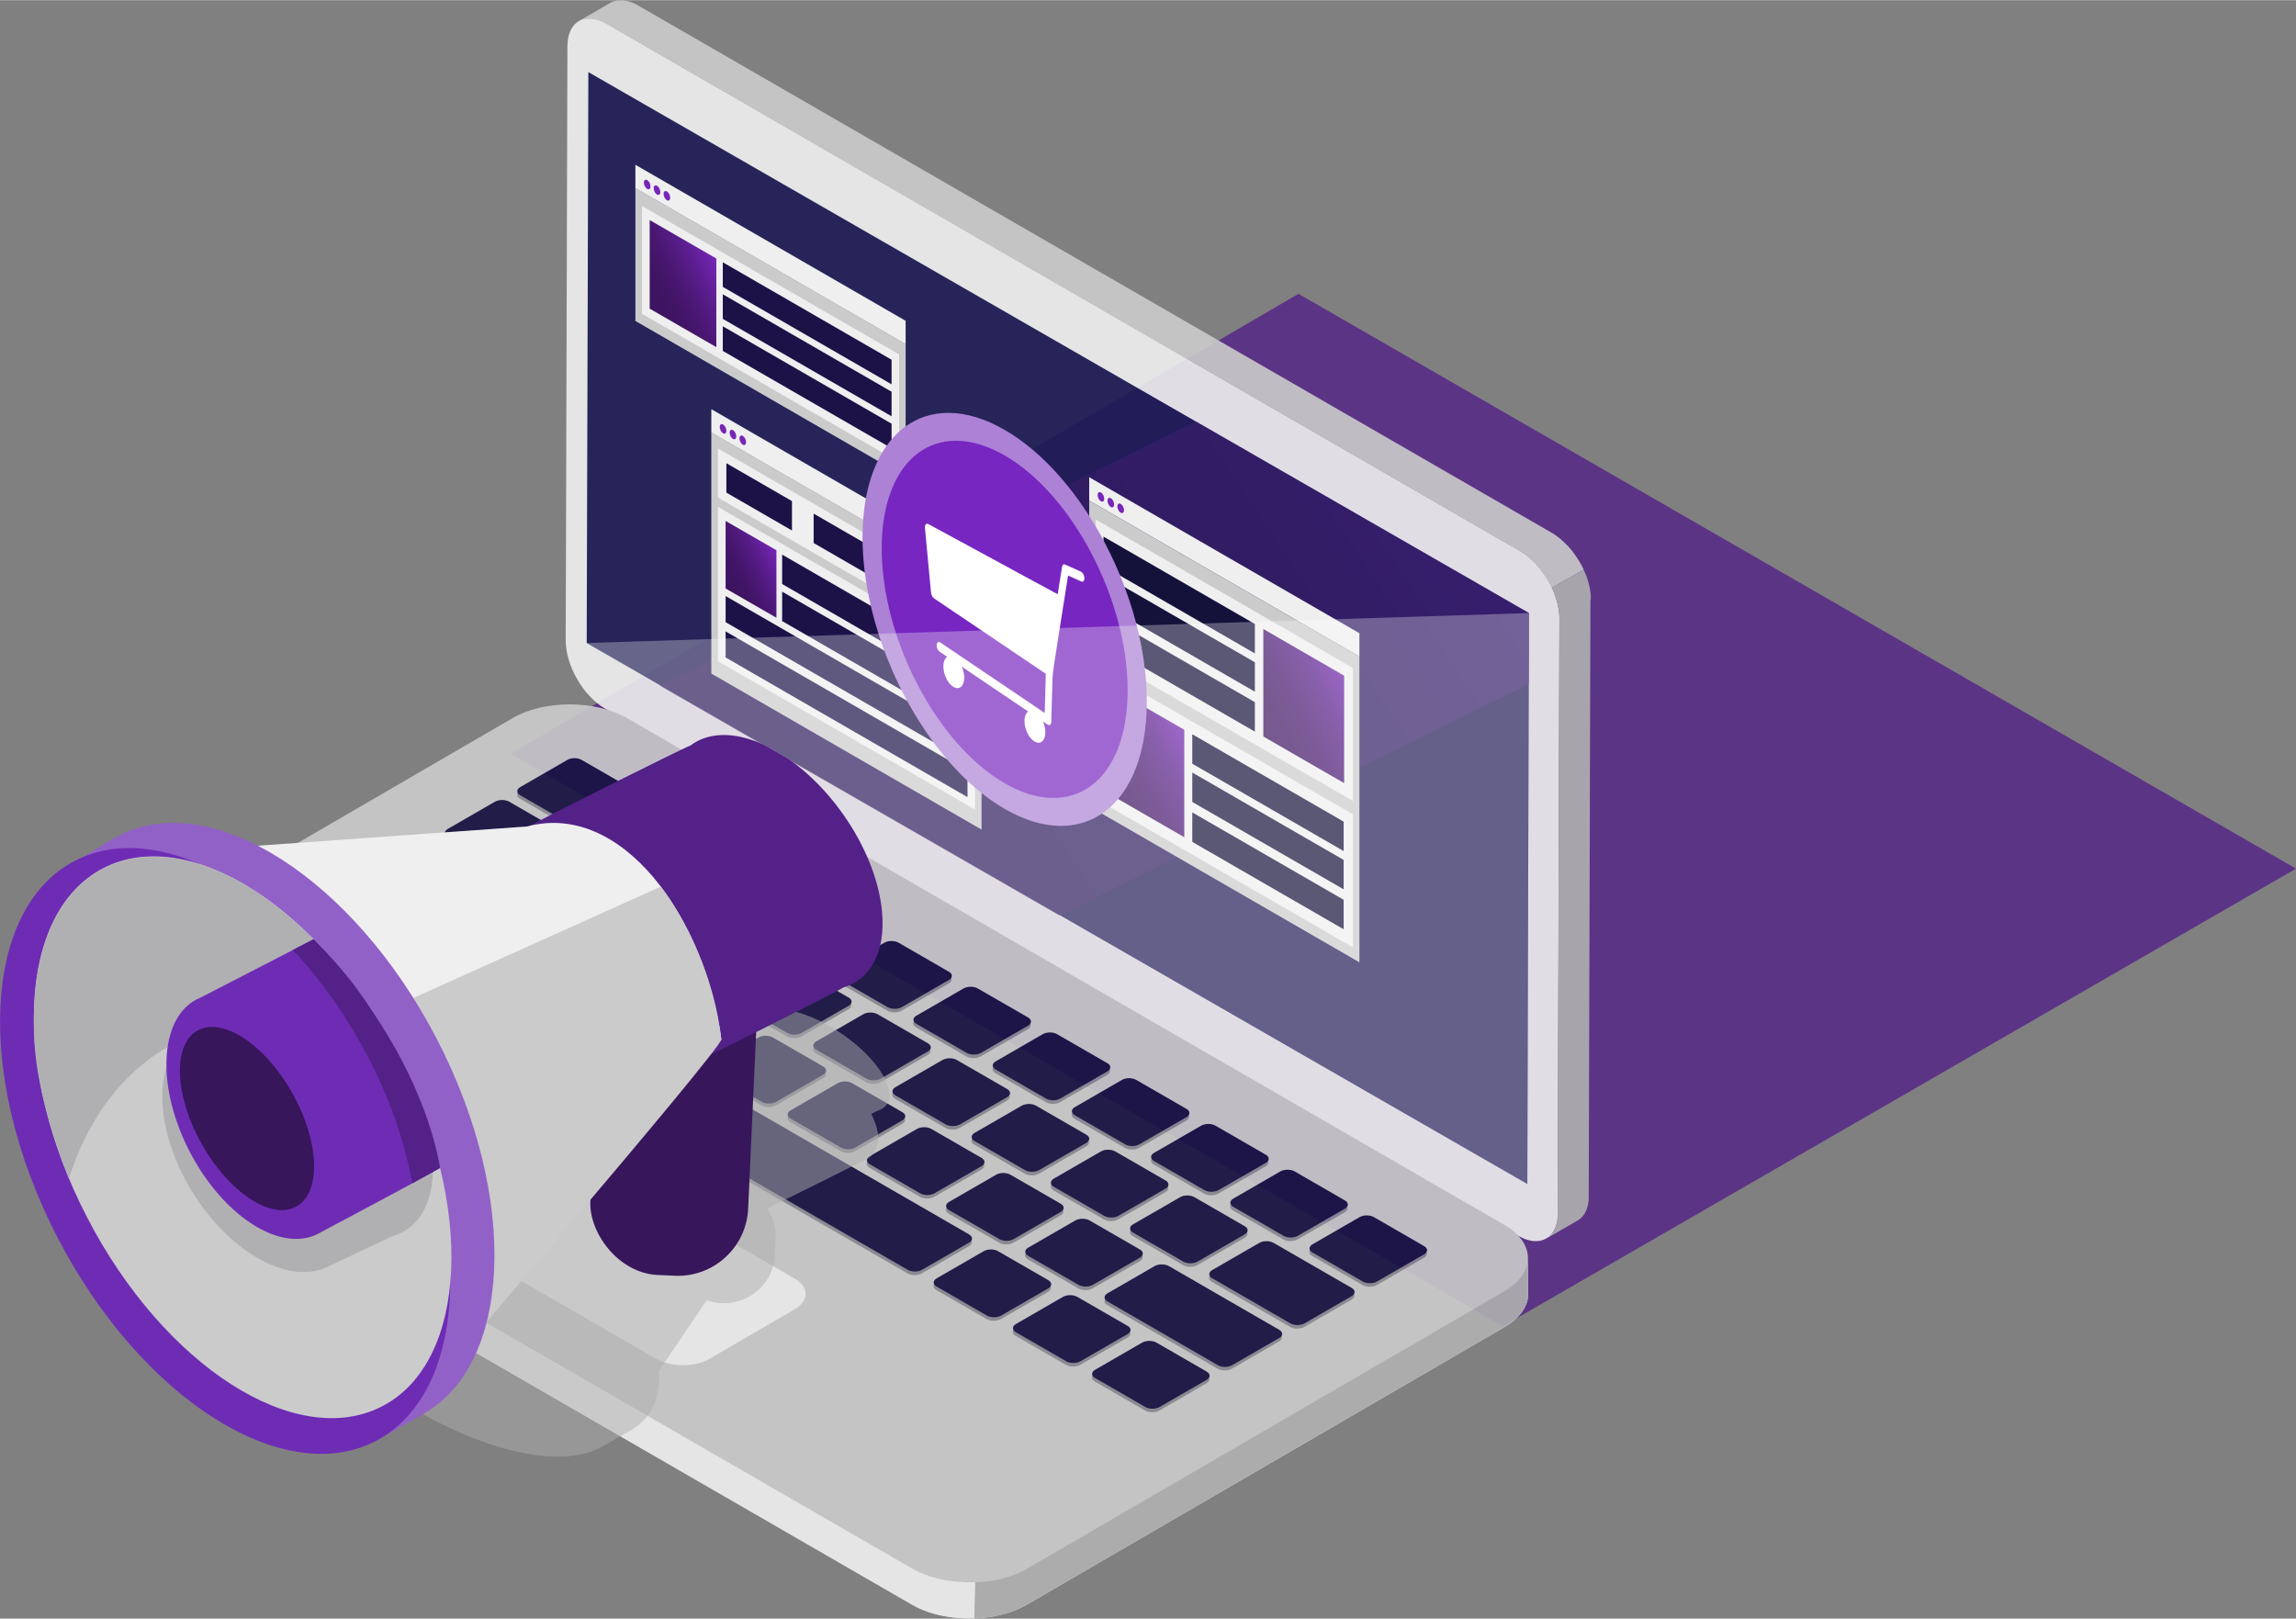
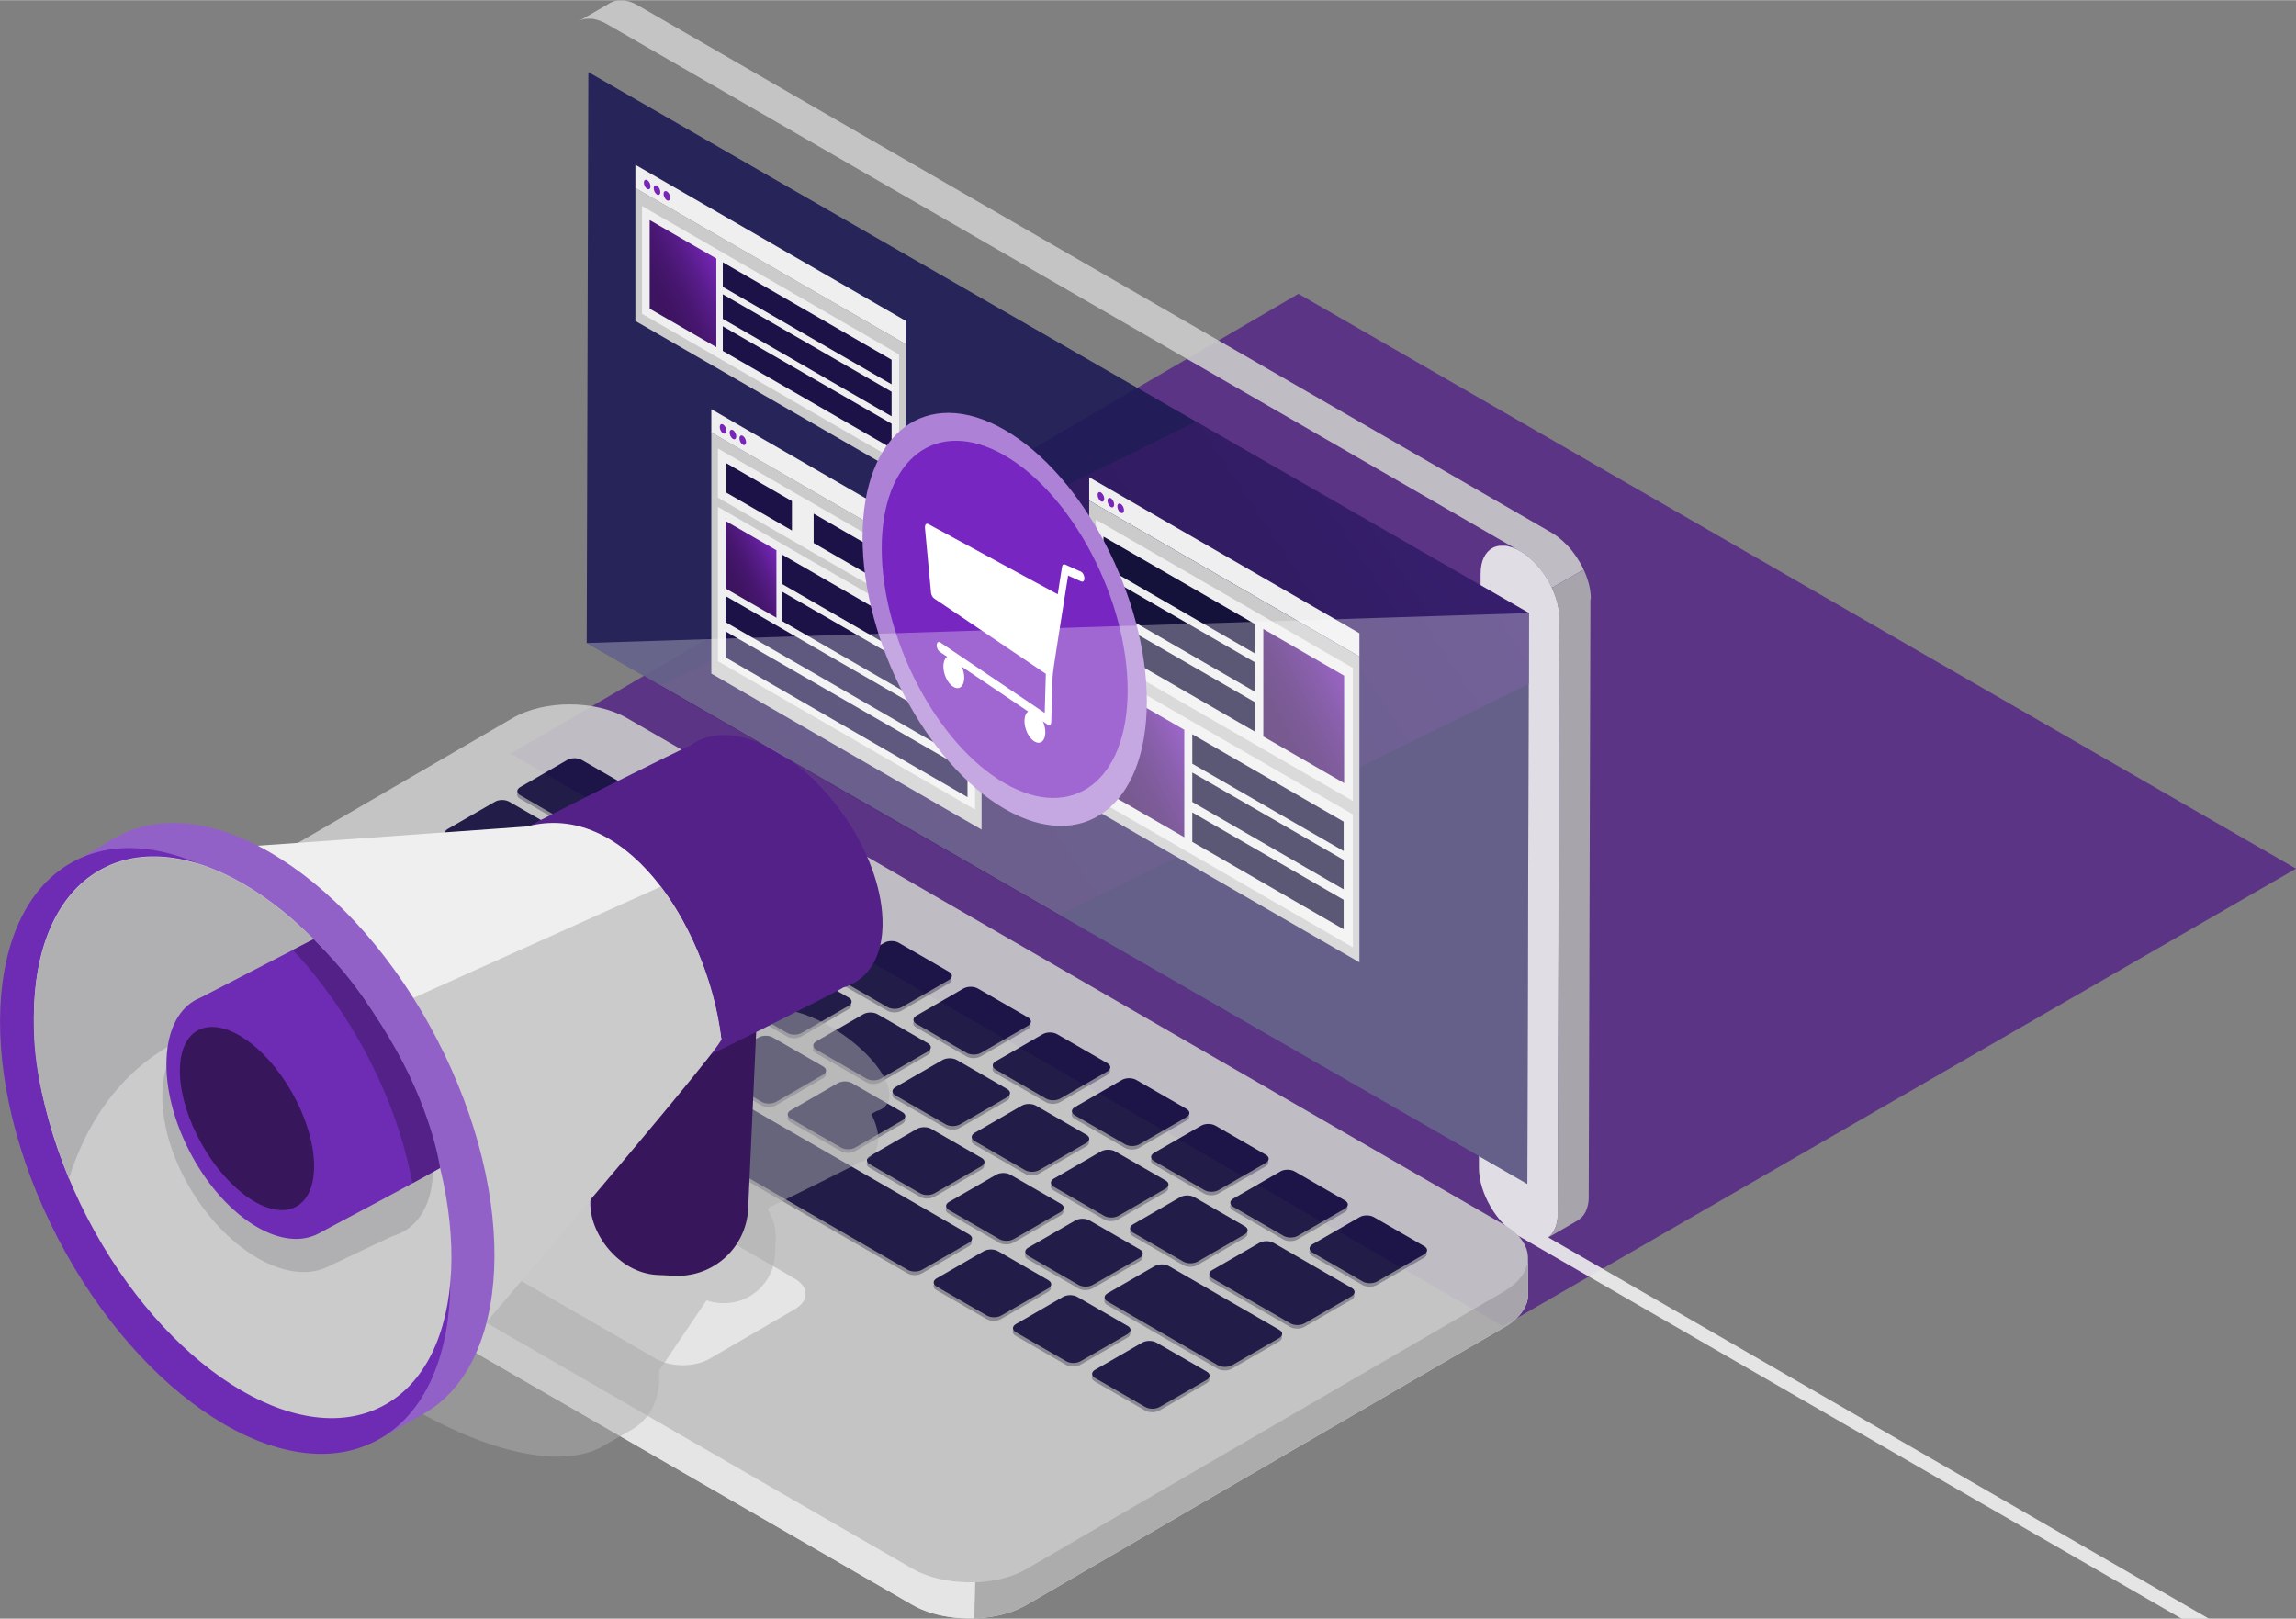
<svg xmlns="http://www.w3.org/2000/svg" xmlns:xlink="http://www.w3.org/1999/xlink" viewBox="0 0 390.4 275.22" width="390" height="275">
  <rect x="0" y="0" width="390.4" height="275.22" fill="#808080" stroke="none" />
  <defs>
    <style>
      .cls-1, .cls-2 {
        fill: url(#linear-gradient);
      }

      .cls-3 {
        clip-path: url(#clippath);
      }

      .cls-4 {
        fill: none;
      }

      .cls-4, .cls-2, .cls-5, .cls-6, .cls-7, .cls-8, .cls-9, .cls-10, .cls-11, .cls-12, .cls-13, .cls-14, .cls-15, .cls-16, .cls-17, .cls-18, .cls-19, .cls-20, .cls-21, .cls-22, .cls-23, .cls-24, .cls-25, .cls-26, .cls-27, .cls-28, .cls-29 {
        stroke-width: 0px;
      }

      .cls-30, .cls-29 {
        fill: #efefef;
      }

      .cls-5 {
        fill: #532187;
        opacity: .8;
      }

      .cls-31 {
        clip-path: url(#clippath-1);
      }

      .cls-32 {
        clip-path: url(#clippath-3);
      }

      .cls-33 {
        clip-path: url(#clippath-2);
      }

      .cls-6 {
        mix-blend-mode: overlay;
        opacity: .3;
      }

      .cls-6, .cls-28 {
        fill: #fff;
      }

      .cls-34 {
        opacity: .4;
      }

      .cls-35 {
        opacity: .9;
      }

      .cls-7 {
        fill: url(#linear-gradient-4);
      }

      .cls-8 {
        fill: url(#linear-gradient-2);
      }

      .cls-9 {
        fill: url(#linear-gradient-3);
      }

      .cls-10 {
        fill: url(#linear-gradient-5);
      }

      .cls-11 {
        fill: url(#linear-gradient-6);
      }

      .cls-12 {
        fill: #afafb1;
        mix-blend-mode: multiply;
        opacity: .5;
      }

      .cls-36 {
        isolation: isolate;
      }

      .cls-13 {
        fill: #7726c1;
      }

      .cls-14 {
        fill: #7726b8;
      }

      .cls-15 {
        fill: #532188;
      }

      .cls-16 {
        fill: #6e2cb5;
      }

      .cls-17 {
        fill: #37165b;
      }

      .cls-18 {
        fill: #1c1248;
      }

      .cls-19 {
        fill: #1c1954;
      }

      .cls-20 {
        fill: #161141;
      }

      .cls-21 {
        fill: #14113b;
      }

      .cls-22 {
        fill: #cbcbcb;
      }

      .cls-23 {
        fill: #ad81d6;
      }

      .cls-24 {
        fill: #b0b0b0;
      }

      .cls-25 {
        fill: #b0b0b2;
      }

      .cls-26 {
        fill: #8c8b95;
      }

      .cls-27 {
        fill: #9261c8;
      }
    </style>
    <clipPath id="clippath">
      <path class="cls-4" d="m270.49,101.83s0-.04,0-.06c0-.04,0-.08,0-.12,0-.05,0-.1,0-.14,0-.04,0-.07,0-.11,0-.04,0-.09-.01-.13,0-.03,0-.06,0-.08,0-.06-.01-.12-.02-.19,0-.04,0-.07-.01-.11,0-.01,0-.02,0-.04-.01-.11-.03-.22-.05-.34,0,0,0,0,0,0,0-.02,0-.03,0-.05-.02-.09-.03-.19-.05-.28,0-.02,0-.03,0-.05,0-.05-.02-.09-.03-.14-.01-.05-.02-.11-.03-.16,0-.03-.01-.06-.02-.09-.01-.05-.02-.1-.03-.15,0-.04-.02-.07-.03-.11-.01-.05-.02-.09-.03-.14-.01-.05-.03-.1-.04-.15,0-.02-.01-.05-.02-.07-.02-.06-.04-.13-.05-.19-.01-.04-.02-.08-.04-.13,0-.01,0-.02-.01-.03-.04-.12-.07-.23-.11-.35,0,0,0,0,0,0,0,0,0-.02-.01-.03-.03-.1-.07-.2-.11-.31,0-.02-.01-.03-.02-.05-.01-.04-.03-.08-.04-.12-.02-.05-.04-.11-.06-.16-.01-.03-.03-.07-.04-.1-.02-.04-.03-.09-.05-.13-.01-.03-.03-.06-.04-.09-.03-.06-.05-.12-.08-.18-.01-.03-.03-.07-.04-.1,0-.01-.01-.02-.02-.04-.05-.11-.1-.22-.15-.32,0,0,0,0,0-.01-.01-.03-.03-.06-.04-.09-.04-.09-.08-.17-.12-.25,0-.01-.01-.03-.02-.04-.03-.07-.07-.13-.1-.2-.03-.05-.06-.11-.09-.16,0,0-.01-.02-.02-.03-.09-.17-.19-.35-.29-.52,0-.01-.02-.03-.03-.04,0-.02-.02-.03-.03-.05-.14-.24-.29-.47-.44-.7,0-.01-.02-.02-.03-.04-.01-.02-.03-.04-.04-.06-.12-.18-.25-.36-.38-.54,0,0,0,0,0,0,0,0,0,0,0,0-.09-.12-.18-.25-.28-.37,0,0,0-.01-.01-.02-.07-.09-.14-.18-.22-.27-.01-.02-.02-.03-.04-.05,0,0,0,0,0,0-.09-.1-.17-.2-.26-.3,0,0,0,0-.01-.01-.03-.03-.05-.06-.08-.09-.06-.06-.11-.12-.17-.18-.01-.01-.02-.02-.03-.03-.04-.04-.08-.08-.12-.12-.04-.04-.09-.09-.13-.13-.02-.02-.03-.03-.05-.05-.04-.04-.08-.08-.13-.12-.04-.04-.07-.07-.11-.11-.02-.02-.04-.04-.06-.06-.05-.04-.09-.08-.14-.13-.03-.03-.06-.06-.1-.09-.02-.02-.05-.05-.07-.07-.05-.04-.09-.08-.14-.12-.03-.02-.06-.05-.09-.07-.03-.03-.06-.05-.09-.08-.04-.04-.09-.07-.14-.11-.02-.02-.05-.04-.07-.06-.04-.03-.08-.06-.11-.09-.04-.03-.08-.06-.13-.1-.02-.01-.04-.03-.05-.04-.05-.04-.1-.08-.16-.11-.04-.03-.07-.05-.11-.08,0,0-.02-.01-.03-.02-.09-.06-.19-.13-.28-.19,0,0,0,0,0,0,0,0-.01,0-.02-.01-.09-.06-.18-.11-.26-.16-.02-.01-.04-.03-.06-.04L108.54.92c-.07-.04-.14-.08-.22-.12-.03-.01-.05-.03-.08-.04-.04-.02-.07-.04-.11-.06-.03-.01-.06-.03-.09-.04-.04-.02-.09-.04-.13-.07-.03-.02-.06-.03-.1-.05-.01,0-.03-.01-.04-.02-.09-.04-.18-.08-.27-.11-.09-.04-.18-.07-.27-.1-.01,0-.02,0-.03-.01-.03-.01-.06-.02-.1-.03-.05-.02-.09-.03-.14-.04-.02,0-.04-.01-.06-.02-.04-.01-.08-.02-.12-.03-.03,0-.06-.02-.09-.02-.03,0-.06-.02-.09-.02-.04,0-.08-.02-.12-.03-.02,0-.04,0-.07-.01-.04,0-.07-.01-.11-.02-.05,0-.09-.02-.14-.02-.02,0-.03,0-.05,0-.04,0-.07,0-.11-.01-.05,0-.1-.01-.14-.01-.02,0-.03,0-.05,0-.03,0-.06,0-.09,0-.06,0-.11,0-.17,0-.02,0-.03,0-.05,0-.02,0-.05,0-.07,0-.07,0-.14,0-.21,0-.02,0-.05,0-.07,0-.01,0-.03,0-.04,0-.11.01-.21.03-.31.05,0,0-.02,0-.03,0,0,0,0,0,0,0-.02,0-.04.01-.06.01-.06.01-.13.03-.19.05-.03,0-.06.02-.09.03-.04.01-.09.03-.13.04,0,0-.01,0-.02,0-.06.02-.12.05-.18.07-.03.01-.06.02-.09.04-.09.04-.17.08-.25.13l-5.34,3.1s0,0,.01,0c.04-.02.08-.04.12-.06.04-.02.08-.04.11-.06,0,0,0,0,0,0,.03-.01.06-.02.09-.04.01,0,.02,0,.03-.01.04-.02.08-.03.12-.05,0,0,.02,0,.02,0,.04-.01.07-.02.11-.04.04-.01.08-.03.12-.04,0,0,0,0,0,0,.04-.01.09-.02.13-.03.04-.01.08-.02.13-.03,0,0,.02,0,.03,0,.04,0,.07-.01.11-.02.04,0,.09-.02.13-.02.02,0,.05,0,.07,0,.03,0,.05,0,.08,0,.04,0,.09,0,.13-.01.04,0,.07,0,.11,0,.02,0,.03,0,.05,0,.05,0,.09,0,.14,0,.04,0,.07,0,.11,0,.02,0,.03,0,.05,0,.05,0,.09,0,.14,0,.03,0,.06,0,.1.01.02,0,.05,0,.07,0,.05,0,.09.01.14.02.03,0,.06.01.09.02.03,0,.06.01.08.02.05,0,.1.02.14.03.02,0,.04.01.06.02.04,0,.07.02.11.03.05.01.1.02.15.04.02,0,.03.01.05.01.04.01.09.03.13.04.05.02.1.03.15.05,0,0,.02,0,.02,0,.05.02.11.04.16.06.05.02.1.03.15.05.07.03.14.06.21.09.04.02.09.04.13.06.02,0,.04.02.07.03.06.03.11.06.17.08.03.02.07.03.1.05.02,0,.04.02.05.03.1.05.2.1.29.16l155.28,89.65c.11.06.22.13.33.2,0,0,.01,0,.02.01.11.07.21.14.32.21.04.02.07.05.11.08.07.05.14.1.21.15.04.03.08.06.13.1.06.05.13.1.19.15.05.04.09.07.13.11.06.05.12.1.18.15.05.04.09.08.14.12.06.05.11.1.17.16.05.04.09.08.14.13.06.05.12.11.17.17.04.04.08.08.13.12.06.06.12.12.18.18.04.04.08.08.11.12.07.07.13.15.2.22.03.03.05.06.08.09.09.11.18.21.28.32.01.02.03.03.04.05.08.09.15.19.23.28.09.12.18.24.27.36,0,0,0,0,.01.01.13.18.26.36.38.54.02.03.05.07.07.1.15.23.3.47.44.7.02.03.04.06.06.09.1.17.2.34.29.52.03.06.07.13.1.19.03.07.07.13.1.2.05.1.1.2.14.3.01.03.03.05.04.08.06.12.11.25.17.37.01.03.03.07.04.1.04.09.08.18.12.28.02.04.03.08.05.13.04.09.07.18.1.27.01.04.03.08.04.11.04.12.09.24.13.36,0,0,0,.02.01.03.04.13.08.26.12.39.01.04.02.08.04.12.03.09.05.18.08.27.01.05.03.1.04.15.02.08.04.17.06.25.01.05.02.1.03.15.02.09.04.17.05.26,0,.04.02.09.03.13.02.11.04.22.06.34,0,.02,0,.03,0,.05.02.13.04.25.05.38,0,.04,0,.07.01.11.01.09.02.18.03.27,0,.04,0,.09.01.13,0,.09.01.17.02.25,0,.04,0,.08,0,.12,0,.12,0,.24,0,.36l-.29,101.06c0,.13,0,.26,0,.39,0,.03,0,.05,0,.08,0,.01,0,.03,0,.04,0,.09-.01.17-.02.25,0,.03,0,.06-.01.09,0,.02,0,.04,0,.05,0,.07-.02.15-.03.22,0,.03,0,.05-.01.08,0,.02,0,.04-.01.06-.01.07-.02.14-.04.2,0,.03-.01.05-.02.08,0,.02-.01.04-.02.07-.01.06-.03.13-.04.19,0,.03-.02.06-.03.09,0,.02,0,.03-.01.05-.02.06-.03.12-.05.17-.01.05-.03.09-.05.13,0,0,0,0,0,0-.02.05-.04.11-.06.16-.02.04-.04.09-.06.13-.02.05-.04.1-.06.15,0,0,0,0,0,0,0,.01-.01.02-.02.03-.01.03-.03.05-.04.08-.02.05-.05.09-.07.14-.02.04-.05.08-.07.12-.03.04-.05.09-.08.13-.02.04-.05.07-.08.11-.03.04-.05.08-.08.12-.01.02-.03.03-.04.05-.01.02-.03.03-.04.05-.03.04-.06.07-.09.11-.03.03-.06.06-.09.09-.03.03-.06.07-.1.1-.03.03-.06.06-.1.09-.03.03-.07.06-.1.09-.02.02-.04.03-.06.04-.02.01-.03.02-.05.03-.04.03-.07.06-.11.08-.04.02-.07.05-.11.07-.03.02-.07.04-.1.06l5.34-3.1c.1-.06.2-.13.29-.2.02-.02.05-.03.07-.05.09-.07.18-.15.27-.23,0,0,.01-.01.02-.02.08-.08.16-.17.23-.25.02-.02.04-.05.06-.07.08-.1.15-.2.22-.3,0,0,0,0,0,0,0,0,0-.02.01-.02.08-.13.16-.27.23-.41,0,0,0-.01.01-.02,0,0,0,0,0-.01.05-.11.1-.22.14-.34,0,0,0-.02,0-.03.01-.03.02-.06.03-.08.02-.07.05-.14.07-.21,0-.02.01-.04.02-.05,0-.03.02-.06.02-.09.02-.06.03-.12.05-.18,0-.02.01-.05.02-.07,0-.03.01-.06.02-.09.01-.05.02-.11.03-.16,0-.03,0-.05.01-.08,0-.03.01-.07.02-.1,0-.05.02-.1.02-.15,0-.02,0-.05,0-.07,0-.04.01-.09.02-.13,0-.05.01-.09.01-.14,0-.02,0-.04,0-.05,0-.06,0-.13.01-.19,0-.03,0-.07,0-.1,0,0,0-.02,0-.02,0-.11,0-.21,0-.32,0,0,0-.01,0-.02l.29-101.06c0-.1,0-.2,0-.3Z" />
    </clipPath>
    <clipPath id="clippath-1">
      <path class="cls-29" d="m259.83,214.05s0,.04,0,.07c0,.04,0,.08,0,.12,0,.07-.02.13-.02.2,0,.02,0,.05,0,.07,0,.04,0,.07-.01.11-.01.07-.03.13-.04.2,0,.03-.01.05-.02.08,0,.03-.01.07-.02.1-.02.07-.04.13-.06.2,0,.03-.02.06-.03.09,0,.03-.02.06-.03.1-.02.07-.05.13-.07.2-.01.03-.02.06-.03.09-.01.03-.02.06-.04.09-.03.06-.06.13-.09.19-.02.03-.03.06-.05.1-.01.03-.02.05-.04.08-.03.06-.07.13-.1.19-.02.03-.04.07-.06.1-.01.02-.03.05-.04.07-.04.06-.08.13-.12.19-.03.04-.05.09-.08.13,0,.01-.02.03-.03.04-.04.06-.09.13-.14.19,0,.01-.02.02-.02.03-.03.04-.06.08-.09.12,0,0,0,.01-.01.02-.05.06-.11.12-.16.19-.05.05-.09.11-.14.16-.06.06-.12.12-.18.18-.05.05-.1.11-.15.16-.06.06-.13.12-.2.19-.03.03-.05.05-.08.08-.03.02-.05.05-.08.07-.07.06-.15.12-.22.19-.03.02-.06.05-.09.07-.03.02-.05.04-.08.07-.08.06-.16.12-.24.18-.03.02-.06.05-.09.07-.03.02-.05.04-.08.06-.09.07-.19.13-.29.2-.03.02-.05.03-.08.05-.03.02-.05.04-.08.06-.16.1-.32.2-.48.3l-81.3,47.25c-.21.12-.42.23-.63.34-.06.03-.12.06-.19.09-.17.08-.34.16-.51.24-.06.03-.12.05-.17.08-.22.1-.45.19-.69.28-.04.02-.08.03-.12.04-.2.07-.4.14-.6.21-.08.03-.17.05-.25.08-.11.03-.22.07-.33.1-.09.03-.19.06-.28.08-.11.03-.23.06-.34.09-.1.02-.19.05-.29.07-.12.03-.23.05-.35.08-.1.02-.19.04-.29.06-.12.02-.24.05-.36.07-.09.02-.18.04-.28.05-.26.05-.52.09-.78.12-.04,0-.07,0-.11.01-.23.03-.46.06-.69.08-.09,0-.17.02-.26.03-.15.01-.3.03-.44.04-.09,0-.18.01-.28.02-.15,0-.31.02-.46.02-.09,0-.17,0-.26.01-.13,0-.27,0-.4,0-.09,0-.19,0-.28,0-.14,0-.29,0-.43,0-.08,0-.17,0-.25,0-.13,0-.26,0-.4-.02-.09,0-.18,0-.27-.01-.14,0-.29-.02-.43-.03-.08,0-.16,0-.24-.02-.17-.01-.34-.03-.52-.05-.05,0-.1,0-.15-.01-.22-.02-.44-.05-.66-.08-.04,0-.07-.01-.11-.02-.19-.03-.37-.06-.56-.09-.08-.01-.15-.03-.23-.04-.14-.03-.28-.05-.42-.08-.07-.02-.15-.03-.22-.05-.15-.03-.31-.07-.46-.1-.09-.02-.17-.04-.26-.06-.14-.04-.28-.07-.42-.11-.08-.02-.16-.04-.24-.07-.22-.06-.44-.13-.65-.2-.04-.01-.08-.02-.12-.04-.25-.08-.49-.17-.73-.27-.1-.04-.19-.08-.29-.12-.08-.03-.15-.06-.23-.09-.11-.05-.21-.09-.32-.14-.07-.03-.14-.06-.21-.1-.12-.06-.23-.11-.34-.17-.06-.03-.11-.06-.17-.08-.17-.09-.33-.18-.5-.27L5.92,180.6c-.17-.1-.33-.2-.49-.3-.05-.03-.1-.07-.15-.1-.1-.07-.21-.14-.31-.21-.06-.04-.11-.09-.17-.13-.09-.06-.17-.13-.26-.19-.06-.05-.11-.09-.17-.14-.08-.06-.16-.13-.23-.19-.06-.05-.11-.1-.16-.15-.07-.06-.14-.12-.2-.19-.05-.05-.1-.11-.15-.16-.06-.06-.12-.12-.18-.19-.05-.05-.09-.11-.14-.17-.05-.06-.11-.12-.16-.19-.04-.06-.08-.11-.13-.17-.05-.06-.1-.13-.14-.19-.04-.06-.07-.11-.11-.17-.04-.06-.09-.13-.13-.19-.04-.06-.07-.12-.1-.18-.04-.06-.07-.13-.11-.19-.03-.06-.06-.12-.08-.18-.03-.07-.06-.13-.09-.2-.03-.06-.05-.12-.07-.18-.02-.07-.05-.13-.07-.2-.02-.06-.04-.12-.05-.18-.02-.07-.04-.13-.06-.2-.02-.06-.03-.12-.04-.18-.01-.07-.03-.13-.04-.2-.01-.06-.02-.12-.02-.19,0-.07-.02-.13-.02-.2,0-.06,0-.12,0-.19,0-.07,0-.13,0-.2,0,0,0-.01,0-.02l-.02,6.17c0,2.05,1.35,4.11,4.06,5.67l149.16,86.12c.16.09.33.18.5.27.06.03.11.06.17.09.11.06.23.12.34.17.07.03.14.06.21.1.11.05.21.1.32.14.08.03.15.06.23.09.07.03.15.06.22.09.02,0,.05.02.07.03.24.09.48.18.73.27.04.01.08.02.11.04.21.07.43.14.65.2.04.01.07.02.11.03.04.01.08.02.13.04.14.04.28.08.42.11.08.02.17.04.25.06.15.04.31.07.46.1.06.01.11.03.17.04.02,0,.03,0,.05.01.14.03.28.06.43.08.08.01.15.03.23.04.19.03.37.06.56.09.03,0,.07.01.1.02,0,0,0,0,0,0,.22.03.44.06.66.08.05,0,.1,0,.15.01.17.02.34.04.52.05,0,0,0,0,.01,0,.07,0,.15.01.23.02.14.01.29.02.43.03.09,0,.18,0,.27.01.13,0,.26.01.4.02.01,0,.02,0,.03,0,.07,0,.15,0,.22,0,.14,0,.29,0,.43,0,.09,0,.19,0,.28,0,.13,0,.27,0,.4,0,.02,0,.05,0,.07,0,.06,0,.12,0,.19,0,.15,0,.31-.01.46-.02.09,0,.19-.01.28-.02.15-.01.3-.02.44-.04.05,0,.1,0,.15-.02.04,0,.07,0,.11-.01.23-.02.46-.05.69-.08.04,0,.07,0,.11-.01.26-.04.52-.08.78-.12.02,0,.05,0,.07-.01.07-.01.14-.03.2-.04.12-.02.24-.05.36-.07.1-.02.19-.04.29-.06.12-.03.23-.05.35-.08.1-.02.19-.05.29-.07.11-.03.23-.06.34-.09.1-.03.19-.05.28-.08.11-.03.22-.07.33-.1.05-.02.1-.03.15-.05.03-.01.07-.02.1-.03.2-.07.4-.14.6-.21.04-.02.08-.03.12-.05.23-.09.46-.18.69-.28.06-.03.12-.05.17-.08.17-.08.34-.16.51-.24.06-.03.13-.06.19-.09.22-.11.43-.22.63-.34l81.3-47.25c.06-.03.11-.07.17-.1.05-.03.1-.06.15-.09.08-.05.17-.1.25-.16.07-.05.15-.1.22-.15.08-.05.16-.11.23-.16.07-.05.14-.1.2-.15.07-.06.15-.11.22-.17.06-.05.13-.1.19-.16.07-.06.13-.12.2-.17.03-.03.05-.05.08-.08.02-.02.05-.04.07-.06.11-.1.21-.21.31-.31.03-.04.07-.07.1-.1.13-.14.25-.28.36-.42,0,0,0-.01.02-.02.02-.03.05-.06.07-.1.07-.09.13-.18.19-.27.03-.05.06-.1.1-.15.05-.08.1-.16.15-.24.01-.02.03-.05.04-.07.02-.03.03-.06.05-.09.04-.07.07-.14.11-.21.03-.06.06-.12.08-.17.03-.07.06-.14.09-.21.01-.03.03-.07.04-.1,0-.02.02-.05.03-.07.02-.07.05-.13.07-.2.02-.06.04-.12.05-.18.02-.07.03-.13.05-.2,0-.04.02-.08.03-.13,0-.02,0-.04.01-.06.01-.07.02-.14.03-.21,0-.06.02-.12.02-.18,0-.07.01-.14.01-.21,0-.07,0-.14,0-.2,0-.01,0-.03,0-.04l.02-6.17c0,.06,0,.12,0,.18Z" />
    </clipPath>
    <clipPath id="clippath-2">
      <polygon class="cls-4" points="99.88 12.13 99.61 109.31 259.7 201.39 259.97 104.21 99.88 12.13" />
    </clipPath>
    <linearGradient id="linear-gradient" x1="62.83" y1="106.76" x2="348.5" y2="106.76" gradientUnits="userSpaceOnUse">
      <stop offset="0" stop-color="#37165b" />
      <stop offset=".27" stop-color="#38165e" />
      <stop offset=".47" stop-color="#3e1967" />
      <stop offset=".64" stop-color="#481d77" />
      <stop offset=".81" stop-color="#56228e" />
      <stop offset=".96" stop-color="#6829ab" />
      <stop offset="1" stop-color="#6e2cb4" />
    </linearGradient>
    <clipPath id="clippath-3">
      <path class="cls-2" d="m76.11,187.34c-3.72-2.72-6.9-6.28-9.27-10.58-8.65-15.75-2.89-35.52,12.86-44.17L300.32,23.9c15.75-8.64,35.53-2.89,44.17,12.86,8.65,15.75,2.89,35.52-12.86,44.17l-220.61,108.68c-11.45,6.28-25.02,4.96-34.9-2.28Z" />
    </clipPath>
    <linearGradient id="linear-gradient-2" x1="-4445.14" y1="5743.77" x2="-4376.08" y2="5556.07" gradientTransform="translate(4677.88 -5468.58)" gradientUnits="userSpaceOnUse">
      <stop offset="0" stop-color="#37165b" />
      <stop offset=".27" stop-color="#38165e" />
      <stop offset=".46" stop-color="#3e1967" />
      <stop offset=".64" stop-color="#481d77" />
      <stop offset=".81" stop-color="#56228e" />
      <stop offset=".96" stop-color="#6829ab" />
      <stop offset="1" stop-color="#6e2cb4" />
    </linearGradient>
    <linearGradient id="linear-gradient-3" x1="84.22" y1="95.24" x2="96.96" y2="83.02" gradientTransform="translate(37.94 -100.2) rotate(30) skewX(30)" gradientUnits="userSpaceOnUse">
      <stop offset="0" stop-color="#3c145f" />
      <stop offset=".19" stop-color="#3f1463" />
      <stop offset=".42" stop-color="#481771" />
      <stop offset=".66" stop-color="#571c89" />
      <stop offset=".9" stop-color="#6d23a9" />
      <stop offset="1" stop-color="#7726b8" />
    </linearGradient>
    <linearGradient id="linear-gradient-4" x1="204.42" y1="106.18" x2="221.74" y2="89.8" xlink:href="#linear-gradient-3" />
    <linearGradient id="linear-gradient-5" x1="173.47" y1="127.76" x2="189.04" y2="112.12" xlink:href="#linear-gradient-3" />
    <linearGradient id="linear-gradient-6" x1="99.02" y1="130.16" x2="108.72" y2="120.84" xlink:href="#linear-gradient-3" />
  </defs>
  <g class="cls-36">
    <g id="Layer_2" data-name="Layer 2">
      <g id="Layer_1-2" data-name="Layer 1">
        <g>
          <g>
            <polygon class="cls-5" points="86.8 128.14 255.53 225.49 390.4 147.68 220.78 49.93 86.8 128.14" />
            <g class="cls-35">
              <g>
-                 <path class="cls-29" d="m263.24,210.38s.03-.02.05-.03c.02-.01.04-.03.06-.04.04-.03.07-.06.1-.09.03-.03.06-.06.1-.09.03-.03.06-.07.1-.1.03-.03.06-.06.09-.09.03-.03.06-.07.09-.11.01-.02.03-.03.04-.05.01-.02.03-.03.04-.05.03-.04.06-.08.08-.12.03-.04.05-.07.08-.11.03-.04.05-.08.08-.13.02-.04.05-.08.07-.12.02-.04.05-.09.07-.14.01-.03.03-.05.04-.08,0-.01.01-.02.02-.03,0,0,0,0,0,0,.02-.05.04-.1.06-.15.02-.04.04-.09.06-.13.02-.05.04-.11.06-.16,0,0,0,0,0,0,.02-.04.03-.09.05-.13.02-.06.03-.11.05-.17,0-.02,0-.03.01-.05,0-.03.02-.06.03-.09.02-.06.03-.12.04-.19,0-.02.01-.04.02-.07,0-.03.01-.05.02-.08.01-.07.02-.13.04-.2,0-.02,0-.04.01-.06,0-.03,0-.05.01-.08.01-.07.02-.14.03-.22,0-.02,0-.04,0-.05,0-.03,0-.06.01-.09,0-.08.01-.17.02-.25,0-.01,0-.03,0-.04,0-.03,0-.05,0-.08,0-.13,0-.26,0-.39l.29-101.06c0-.12,0-.24,0-.36,0-.04,0-.08,0-.12,0-.08,0-.17-.02-.25,0-.04,0-.09-.01-.13,0-.09-.02-.18-.03-.27,0-.04,0-.07-.01-.11-.02-.13-.03-.25-.05-.38,0-.02,0-.03,0-.05-.02-.11-.04-.22-.06-.34,0-.04-.02-.09-.03-.13-.02-.09-.04-.17-.05-.26-.01-.05-.02-.1-.03-.15-.02-.08-.04-.17-.06-.25-.01-.05-.03-.1-.04-.15-.02-.09-.05-.18-.08-.27-.01-.04-.02-.08-.04-.12-.04-.13-.08-.26-.12-.39,0,0,0-.02-.01-.03-.04-.12-.08-.24-.13-.36-.01-.04-.03-.08-.04-.11-.03-.09-.07-.18-.1-.27-.02-.04-.03-.08-.05-.13-.04-.09-.08-.19-.12-.28-.01-.03-.03-.07-.04-.1-.05-.12-.11-.25-.17-.37-.01-.03-.03-.05-.04-.08-.05-.1-.1-.2-.14-.3-.03-.07-.07-.13-.1-.2-.03-.06-.07-.13-.1-.19-.09-.17-.19-.35-.29-.52-.02-.03-.04-.06-.06-.09-.14-.24-.29-.47-.44-.7-.02-.03-.05-.07-.07-.1-.12-.18-.25-.36-.38-.54,0,0,0,0-.01-.01-.09-.12-.18-.24-.27-.36-.07-.1-.15-.19-.23-.28-.01-.02-.03-.03-.04-.05-.09-.11-.18-.22-.28-.32-.03-.03-.05-.06-.08-.09-.07-.07-.13-.15-.2-.22-.04-.04-.08-.08-.11-.12-.06-.06-.12-.12-.18-.18-.04-.04-.08-.08-.13-.12-.06-.06-.11-.11-.17-.17-.05-.04-.09-.08-.14-.13-.06-.05-.11-.1-.17-.16-.05-.04-.09-.08-.14-.12-.06-.05-.12-.1-.18-.15-.04-.04-.09-.07-.13-.11-.06-.05-.12-.1-.19-.15-.04-.03-.08-.06-.13-.1-.07-.05-.14-.1-.21-.15-.04-.03-.07-.05-.11-.08-.1-.07-.21-.14-.32-.21,0,0-.01,0-.02-.01-.11-.07-.22-.14-.33-.2L103.2,4.02c-.1-.06-.2-.11-.29-.16-.02,0-.04-.02-.05-.03-.04-.02-.07-.03-.1-.05-.06-.03-.11-.06-.17-.08-.02-.01-.04-.02-.07-.03-.04-.02-.09-.04-.13-.06-.07-.03-.14-.06-.21-.09-.05-.02-.1-.04-.15-.05-.05-.02-.11-.04-.16-.06,0,0-.02,0-.02,0-.05-.02-.1-.03-.15-.05-.04-.01-.09-.03-.13-.04-.02,0-.03-.01-.05-.01-.05-.01-.1-.02-.15-.04-.04,0-.07-.02-.11-.03-.02,0-.04-.01-.06-.02-.05-.01-.1-.02-.14-.03-.03,0-.06-.01-.08-.02-.03,0-.06-.01-.09-.02-.05,0-.09-.01-.14-.02-.02,0-.05,0-.07,0-.03,0-.06,0-.1-.01-.05,0-.09,0-.14,0-.02,0-.03,0-.05,0-.04,0-.07,0-.11,0-.05,0-.09,0-.14,0-.02,0-.03,0-.05,0-.04,0-.07,0-.11,0-.04,0-.09,0-.13.01-.03,0-.05,0-.08,0-.02,0-.05,0-.07,0-.04,0-.09.01-.13.02-.04,0-.08.01-.11.02,0,0-.02,0-.03,0-.04,0-.08.02-.13.03-.04.01-.09.02-.13.03,0,0,0,0,0,0-.04.01-.08.03-.12.04-.04.01-.07.02-.11.04,0,0-.02,0-.02,0-.04.02-.08.03-.12.05-.01,0-.02,0-.03.01-.03.01-.06.02-.09.04,0,0,0,0,0,0-.04.02-.08.04-.11.06-.04.02-.08.04-.12.06-1.21.7-1.96,2.18-1.97,4.3l-.29,101.06c-.01,4.25,2.98,9.43,6.68,11.57l155.28,89.65c1.92,1.11,3.64,1.18,4.87.4.04-.02.07-.04.11-.07.04-.03.07-.05.11-.08Z" />
+                 <path class="cls-29" d="m263.24,210.38s.03-.02.05-.03c.02-.01.04-.03.06-.04.04-.03.07-.06.1-.09.03-.03.06-.06.1-.09.03-.03.06-.07.1-.1.03-.03.06-.06.09-.09.03-.03.06-.07.09-.11.01-.02.03-.03.04-.05.01-.02.03-.03.04-.05.03-.04.06-.08.08-.12.03-.04.05-.07.08-.11.03-.04.05-.08.08-.13.02-.04.05-.08.07-.12.02-.04.05-.09.07-.14.01-.03.03-.05.04-.08,0-.01.01-.02.02-.03,0,0,0,0,0,0,.02-.05.04-.1.06-.15.02-.04.04-.09.06-.13.02-.05.04-.11.06-.16,0,0,0,0,0,0,.02-.04.03-.09.05-.13.02-.06.03-.11.05-.17,0-.02,0-.03.01-.05,0-.03.02-.06.03-.09.02-.06.03-.12.04-.19,0-.02.01-.04.02-.07,0-.03.01-.05.02-.08.01-.07.02-.13.04-.2,0-.02,0-.04.01-.06,0-.03,0-.05.01-.08.01-.07.02-.14.03-.22,0-.02,0-.04,0-.05,0-.03,0-.06.01-.09,0-.08.01-.17.02-.25,0-.01,0-.03,0-.04,0-.03,0-.05,0-.08,0-.13,0-.26,0-.39l.29-101.06c0-.12,0-.24,0-.36,0-.04,0-.08,0-.12,0-.08,0-.17-.02-.25,0-.04,0-.09-.01-.13,0-.09-.02-.18-.03-.27,0-.04,0-.07-.01-.11-.02-.13-.03-.25-.05-.38,0-.02,0-.03,0-.05-.02-.11-.04-.22-.06-.34,0-.04-.02-.09-.03-.13-.02-.09-.04-.17-.05-.26-.01-.05-.02-.1-.03-.15-.02-.08-.04-.17-.06-.25-.01-.05-.03-.1-.04-.15-.02-.09-.05-.18-.08-.27-.01-.04-.02-.08-.04-.12-.04-.13-.08-.26-.12-.39,0,0,0-.02-.01-.03-.04-.12-.08-.24-.13-.36-.01-.04-.03-.08-.04-.11-.03-.09-.07-.18-.1-.27-.02-.04-.03-.08-.05-.13-.04-.09-.08-.19-.12-.28-.01-.03-.03-.07-.04-.1-.05-.12-.11-.25-.17-.37-.01-.03-.03-.05-.04-.08-.05-.1-.1-.2-.14-.3-.03-.07-.07-.13-.1-.2-.03-.06-.07-.13-.1-.19-.09-.17-.19-.35-.29-.52-.02-.03-.04-.06-.06-.09-.14-.24-.29-.47-.44-.7-.02-.03-.05-.07-.07-.1-.12-.18-.25-.36-.38-.54,0,0,0,0-.01-.01-.09-.12-.18-.24-.27-.36-.07-.1-.15-.19-.23-.28-.01-.02-.03-.03-.04-.05-.09-.11-.18-.22-.28-.32-.03-.03-.05-.06-.08-.09-.07-.07-.13-.15-.2-.22-.04-.04-.08-.08-.11-.12-.06-.06-.12-.12-.18-.18-.04-.04-.08-.08-.13-.12-.06-.06-.11-.11-.17-.17-.05-.04-.09-.08-.14-.13-.06-.05-.11-.1-.17-.16-.05-.04-.09-.08-.14-.12-.06-.05-.12-.1-.18-.15-.04-.04-.09-.07-.13-.11-.06-.05-.12-.1-.19-.15-.04-.03-.08-.06-.13-.1-.07-.05-.14-.1-.21-.15-.04-.03-.07-.05-.11-.08-.1-.07-.21-.14-.32-.21,0,0-.01,0-.02-.01-.11-.07-.22-.14-.33-.2c-.1-.06-.2-.11-.29-.16-.02,0-.04-.02-.05-.03-.04-.02-.07-.03-.1-.05-.06-.03-.11-.06-.17-.08-.02-.01-.04-.02-.07-.03-.04-.02-.09-.04-.13-.06-.07-.03-.14-.06-.21-.09-.05-.02-.1-.04-.15-.05-.05-.02-.11-.04-.16-.06,0,0-.02,0-.02,0-.05-.02-.1-.03-.15-.05-.04-.01-.09-.03-.13-.04-.02,0-.03-.01-.05-.01-.05-.01-.1-.02-.15-.04-.04,0-.07-.02-.11-.03-.02,0-.04-.01-.06-.02-.05-.01-.1-.02-.14-.03-.03,0-.06-.01-.08-.02-.03,0-.06-.01-.09-.02-.05,0-.09-.01-.14-.02-.02,0-.05,0-.07,0-.03,0-.06,0-.1-.01-.05,0-.09,0-.14,0-.02,0-.03,0-.05,0-.04,0-.07,0-.11,0-.05,0-.09,0-.14,0-.02,0-.03,0-.05,0-.04,0-.07,0-.11,0-.04,0-.09,0-.13.01-.03,0-.05,0-.08,0-.02,0-.05,0-.07,0-.04,0-.09.01-.13.02-.04,0-.08.01-.11.02,0,0-.02,0-.03,0-.04,0-.08.02-.13.03-.04.01-.09.02-.13.03,0,0,0,0,0,0-.04.01-.08.03-.12.04-.04.01-.07.02-.11.04,0,0-.02,0-.02,0-.04.02-.08.03-.12.05-.01,0-.02,0-.03.01-.03.01-.06.02-.09.04,0,0,0,0,0,0-.04.02-.08.04-.11.06-.04.02-.08.04-.12.06-1.21.7-1.96,2.18-1.97,4.3l-.29,101.06c-.01,4.25,2.98,9.43,6.68,11.57l155.28,89.65c1.92,1.11,3.64,1.18,4.87.4.04-.02.07-.04.11-.07.04-.03.07-.05.11-.08Z" />
                <g class="cls-3">
                  <g>
                    <polygon class="cls-22" points="252.49 106.44 279.44 91.02 108.67 -10.69 88.49 0 105.1 25.15 252.49 106.44" />
                    <polygon class="cls-24" points="253.16 118.3 252.49 106.44 279.44 91.02 282.1 224.7 262.47 224.7 253.16 118.3" />
                  </g>
                </g>
                <g>
                  <path class="cls-22" d="m1.88,175.33c0,.07.02.13.02.2,0,.06.01.12.02.19.01.07.03.13.04.2.01.06.02.12.04.18.02.07.04.13.06.2.02.06.03.12.05.18.02.07.05.13.07.2.02.06.04.12.07.18.03.07.06.13.09.2.03.06.05.12.08.18.03.06.07.13.11.19.03.06.06.12.1.18.04.06.08.13.13.19.04.06.07.11.11.17.04.06.09.13.14.19.04.06.08.11.13.17.05.06.11.12.16.19.05.06.09.11.14.17.06.06.12.12.18.19.05.05.1.11.15.16.06.06.13.12.2.19.05.05.11.1.16.15.07.06.15.13.23.19.06.05.11.09.17.14.08.06.17.13.26.19.06.04.11.09.17.13.1.07.2.14.31.21.05.03.1.07.15.1.16.1.32.2.49.3l149.16,86.12c.16.09.33.18.5.27.06.03.11.06.17.08.11.06.23.12.34.17.07.03.14.06.21.1.11.05.21.1.32.14.08.03.15.06.23.09.1.04.19.08.29.12.24.09.48.18.73.27.04.01.08.02.12.04.21.07.43.14.65.2.08.02.16.05.24.07.14.04.28.07.42.11.08.02.17.04.26.06.15.04.31.07.46.1.07.02.15.03.22.05.14.03.28.05.42.08.08.01.15.03.23.04.19.03.37.06.56.09.04,0,.07.01.11.02.22.03.44.06.66.08.05,0,.1,0,.15.01.17.02.34.04.52.05.08,0,.16.01.24.02.14.01.29.02.43.03.09,0,.18,0,.27.01.13,0,.26.01.4.02.08,0,.17,0,.25,0,.14,0,.29,0,.43,0,.09,0,.19,0,.28,0,.13,0,.27,0,.4,0,.09,0,.17,0,.26-.01.15,0,.31-.01.46-.02.09,0,.19-.01.28-.02.15-.01.3-.02.44-.04.09,0,.17-.02.26-.03.23-.02.46-.05.69-.08.04,0,.07,0,.11-.01.26-.04.52-.08.78-.12.09-.02.18-.03.28-.05.12-.02.24-.05.36-.07.1-.02.19-.04.29-.06.12-.03.23-.05.35-.08.1-.02.19-.05.29-.07.11-.03.23-.06.34-.09.1-.03.19-.05.28-.08.11-.03.22-.07.33-.1.08-.03.17-.05.25-.08.2-.07.4-.14.6-.21.04-.02.08-.03.12-.04.23-.09.46-.18.69-.28.06-.03.12-.05.17-.08.17-.08.34-.16.51-.24.06-.03.13-.06.19-.09.22-.11.43-.22.63-.34l81.3-47.25c.17-.1.33-.2.48-.3.03-.02.06-.04.08-.06.03-.02.05-.03.08-.05.1-.07.2-.13.29-.2.03-.02.05-.04.08-.06.03-.02.06-.05.09-.07.08-.06.17-.12.24-.18.03-.02.05-.04.08-.07.03-.02.06-.05.09-.07.08-.06.15-.12.22-.19.03-.02.05-.05.08-.07.03-.03.05-.05.08-.08.07-.06.14-.12.2-.19.05-.05.1-.11.15-.16.06-.06.12-.12.18-.18.05-.05.09-.11.14-.16.05-.06.11-.12.16-.19,0,0,0-.01.01-.02.03-.04.06-.08.09-.12,0-.01.02-.02.02-.03.05-.06.1-.13.14-.19.01-.01.02-.03.03-.04.03-.04.06-.09.08-.13.04-.06.08-.13.12-.19.01-.02.03-.05.04-.07.02-.03.04-.07.06-.1.04-.06.07-.13.1-.19.01-.03.02-.05.04-.08.02-.03.03-.06.05-.1.03-.06.06-.13.09-.19.01-.03.02-.06.04-.09.01-.03.02-.06.03-.09.02-.07.05-.13.07-.2.01-.03.02-.06.03-.1,0-.03.02-.06.03-.09.02-.06.04-.13.06-.2,0-.03.01-.07.02-.1,0-.03.01-.05.02-.08.01-.07.03-.13.04-.2,0-.04,0-.07.01-.11,0-.02,0-.05,0-.07,0-.07.02-.13.02-.2,0-.04,0-.08,0-.12,0-.02,0-.04,0-.07.09-2.11-1.26-4.24-4.05-5.85L106.61,122.08c-5.39-3.11-14.1-3.11-19.45,0L5.86,169.33c-2.67,1.55-4,3.58-4,5.61,0,.07,0,.13,0,.2,0,.06,0,.12,0,.19Z" />
                  <g>
                    <path class="cls-30" d="m259.83,214.05s0,.04,0,.07c0,.04,0,.08,0,.12,0,.07-.02.13-.02.2,0,.02,0,.05,0,.07,0,.04,0,.07-.01.11-.01.07-.03.13-.04.2,0,.03-.01.05-.02.08,0,.03-.01.07-.02.1-.02.07-.04.13-.06.2,0,.03-.02.06-.03.09,0,.03-.02.06-.03.1-.02.07-.05.13-.07.2-.01.03-.02.06-.03.09-.01.03-.02.06-.04.09-.03.06-.06.13-.09.19-.02.03-.03.06-.05.1-.01.03-.02.05-.04.08-.03.06-.07.13-.1.19-.02.03-.04.07-.06.1-.01.02-.03.05-.04.07-.04.06-.08.13-.12.19-.03.04-.05.09-.08.13,0,.01-.02.03-.03.04-.04.06-.09.13-.14.19,0,.01-.02.02-.02.03-.03.04-.06.08-.09.12,0,0,0,.01-.01.02-.05.06-.11.12-.16.19-.05.05-.09.11-.14.16-.06.06-.12.12-.18.18-.05.05-.1.11-.15.16-.06.06-.13.12-.2.19-.03.03-.05.05-.08.08-.03.02-.05.05-.08.07-.07.06-.15.12-.22.19-.03.02-.06.05-.09.07-.03.02-.05.04-.08.07-.08.06-.16.12-.24.18-.03.02-.06.05-.09.07-.03.02-.05.04-.08.06-.09.07-.19.13-.29.2-.03.02-.05.03-.08.05-.03.02-.05.04-.08.06-.16.1-.32.2-.48.3l-81.3,47.25c-.21.12-.42.23-.63.34-.06.03-.12.06-.19.09-.17.08-.34.16-.51.24-.06.03-.12.05-.17.08-.22.1-.45.19-.69.28-.04.02-.08.03-.12.04-.2.07-.4.14-.6.21-.08.03-.17.05-.25.08-.11.03-.22.07-.33.1-.09.03-.19.06-.28.08-.11.03-.23.06-.34.09-.1.02-.19.05-.29.07-.12.03-.23.05-.35.08-.1.02-.19.04-.29.06-.12.02-.24.05-.36.07-.09.02-.18.04-.28.05-.26.05-.52.09-.78.12-.04,0-.07,0-.11.01-.23.03-.46.06-.69.08-.09,0-.17.02-.26.03-.15.01-.3.03-.44.04-.09,0-.18.01-.28.02-.15,0-.31.02-.46.02-.09,0-.17,0-.26.01-.13,0-.27,0-.4,0-.09,0-.19,0-.28,0-.14,0-.29,0-.43,0-.08,0-.17,0-.25,0-.13,0-.26,0-.4-.02-.09,0-.18,0-.27-.01-.14,0-.29-.02-.43-.03-.08,0-.16,0-.24-.02-.17-.01-.34-.03-.52-.05-.05,0-.1,0-.15-.01-.22-.02-.44-.05-.66-.08-.04,0-.07-.01-.11-.02-.19-.03-.37-.06-.56-.09-.08-.01-.15-.03-.23-.04-.14-.03-.28-.05-.42-.08-.07-.02-.15-.03-.22-.05-.15-.03-.31-.07-.46-.1-.09-.02-.17-.04-.26-.06-.14-.04-.28-.07-.42-.11-.08-.02-.16-.04-.24-.07-.22-.06-.44-.13-.65-.2-.04-.01-.08-.02-.12-.04-.25-.08-.49-.17-.73-.27-.1-.04-.19-.08-.29-.12-.08-.03-.15-.06-.23-.09-.11-.05-.21-.09-.32-.14-.07-.03-.14-.06-.21-.1-.12-.06-.23-.11-.34-.17-.06-.03-.11-.06-.17-.08-.17-.09-.33-.18-.5-.27L5.92,180.6c-.17-.1-.33-.2-.49-.3-.05-.03-.1-.07-.15-.1-.1-.07-.21-.14-.31-.21-.06-.04-.11-.09-.17-.13-.09-.06-.17-.13-.26-.19-.06-.05-.11-.09-.17-.14-.08-.06-.16-.13-.23-.19-.06-.05-.11-.1-.16-.15-.07-.06-.14-.12-.2-.19-.05-.05-.1-.11-.15-.16-.06-.06-.12-.12-.18-.19-.05-.05-.09-.11-.14-.17-.05-.06-.11-.12-.16-.19-.04-.06-.08-.11-.13-.17-.05-.06-.1-.13-.14-.19-.04-.06-.07-.11-.11-.17-.04-.06-.09-.13-.13-.19-.04-.06-.07-.12-.1-.18-.04-.06-.07-.13-.11-.19-.03-.06-.06-.12-.08-.18-.03-.07-.06-.13-.09-.2-.03-.06-.05-.12-.07-.18-.02-.07-.05-.13-.07-.2-.02-.06-.04-.12-.05-.18-.02-.07-.04-.13-.06-.2-.02-.06-.03-.12-.04-.18-.01-.07-.03-.13-.04-.2-.01-.06-.02-.12-.02-.19,0-.07-.02-.13-.02-.2,0-.06,0-.12,0-.19,0-.07,0-.13,0-.2,0,0,0-.01,0-.02l-.02,6.17c0,2.05,1.35,4.11,4.06,5.67l149.16,86.12c.16.09.33.18.5.27.06.03.11.06.17.09.11.06.23.12.34.17.07.03.14.06.21.1.11.05.21.1.32.14.08.03.15.06.23.09.07.03.15.06.22.09.02,0,.05.02.07.03.24.09.48.18.73.27.04.01.08.02.11.04.21.07.43.14.65.2.04.01.07.02.11.03.04.01.08.02.13.04.14.04.28.08.42.11.08.02.17.04.25.06.15.04.31.07.46.1.06.01.11.03.17.04.02,0,.03,0,.05.01.14.03.28.06.43.08.08.01.15.03.23.04.19.03.37.06.56.09.03,0,.07.01.1.02,0,0,0,0,0,0,.22.03.44.06.66.08.05,0,.1,0,.15.01.17.02.34.04.52.05,0,0,0,0,.01,0,.07,0,.15.01.23.02.14.01.29.02.43.03.09,0,.18,0,.27.01.13,0,.26.01.4.02.01,0,.02,0,.03,0,.07,0,.15,0,.22,0,.14,0,.29,0,.43,0,.09,0,.19,0,.28,0,.13,0,.27,0,.4,0,.02,0,.05,0,.07,0,.06,0,.12,0,.19,0,.15,0,.31-.01.46-.02.09,0,.19-.01.28-.02.15-.01.3-.02.44-.04.05,0,.1,0,.15-.02.04,0,.07,0,.11-.01.23-.02.46-.05.69-.08.04,0,.07,0,.11-.01.26-.04.52-.08.78-.12.02,0,.05,0,.07-.01.07-.01.14-.03.2-.04.12-.02.24-.05.36-.07.1-.02.19-.04.29-.06.12-.03.23-.05.35-.08.1-.02.19-.05.29-.07.11-.03.23-.06.34-.09.1-.03.19-.05.28-.08.11-.03.22-.07.33-.1.05-.02.1-.03.15-.05.03-.01.07-.02.1-.03.2-.07.4-.14.6-.21.04-.02.08-.03.12-.05.23-.09.46-.18.69-.28.06-.03.12-.05.17-.08.17-.08.34-.16.51-.24.06-.03.13-.06.19-.09.22-.11.43-.22.63-.34l81.3-47.25c.06-.03.11-.07.17-.1.05-.03.1-.06.15-.09.08-.05.17-.1.25-.16.07-.05.15-.1.22-.15.08-.05.16-.11.23-.16.07-.05.14-.1.2-.15.07-.06.15-.11.22-.17.06-.05.13-.1.19-.16.07-.06.13-.12.2-.17.03-.03.05-.05.08-.08.02-.02.05-.04.07-.06.11-.1.21-.21.31-.31.03-.04.07-.07.1-.1.13-.14.25-.28.36-.42,0,0,0-.01.02-.02.02-.03.05-.06.07-.1.07-.09.13-.18.19-.27.03-.05.06-.1.1-.15.05-.08.1-.16.15-.24.01-.02.03-.05.04-.07.02-.03.03-.06.05-.09.04-.07.07-.14.11-.21.03-.06.06-.12.08-.17.03-.07.06-.14.09-.21.01-.03.03-.07.04-.1,0-.02.02-.05.03-.07.02-.07.05-.13.07-.2.02-.06.04-.12.05-.18.02-.07.03-.13.05-.2,0-.04.02-.08.03-.13,0-.02,0-.04.01-.06.01-.07.02-.14.03-.21,0-.06.02-.12.02-.18,0-.07.01-.14.01-.21,0-.07,0-.14,0-.2,0-.01,0-.03,0-.04l.02-6.17c0,.06,0,.12,0,.18Z" />
                    <g class="cls-31">
                      <g>
                        <polygon class="cls-24" points="166.07 256.02 165.46 282.63 206.13 269.32 276.11 227.42 256.22 196.27 166.07 256.02" />
                        <polygon class="cls-29" points="3 160.96 166.07 256.02 165.46 285.29 -15.3 200.65 -13.63 174.99 3 160.96" />
                      </g>
                    </g>
                  </g>
                </g>
                <polygon class="cls-19" points="100.04 12.23 99.76 109.31 259.7 201.3 259.97 104.22 100.04 12.23" />
                <g>
                  <path class="cls-29" d="m120.63,231.04l14.49-8.42c2.5-1.45,2.48-3.8-.03-5.25l-47.14-27.22c-2.51-1.45-6.57-1.45-9.06,0l-14.49,8.42c-2.49,1.45-2.48,3.8.03,5.25l23.57,13.61,23.57,13.61c2.51,1.45,6.57,1.45,9.06,0Z" />
                  <path class="cls-26" d="m88.44,135.81l8.54,4.93c.67.39,1.76.39,2.43,0l.94-.54,6.13-3.54.94-.54c.67-.39.67-1.02,0-1.4l-8.55-4.93c-.67-.39-1.76-.39-2.43,0l-.94.54-6.13,3.54-.94.54c-.67.39-.67,1.02,0,1.4Z" />
                  <path class="cls-26" d="m91.5,164.63l.94-.54,6.13-3.54.94-.54c.67-.39.67-1.02,0-1.4l-25.27-14.59c-.67-.39-1.76-.39-2.43,0l-.94.54-6.13,3.54-.94.54c-.67.39-.67,1.02,0,1.4l25.27,14.59c.67.39,1.76.39,2.43,0Z" />
                  <path class="cls-26" d="m104.97,172.4l.94-.54,6.13-3.54.94-.54c.67-.39.67-1.02,0-1.4l-8.55-4.93c-.67-.39-1.76-.39-2.43,0l-.94.54-6.13,3.54-.94.54c-.67.39-.67,1.02,0,1.4l8.55,4.93c.67.39,1.76.39,2.43,0Z" />
                  <path class="cls-26" d="m172.31,211.29l.94-.54,6.13-3.54.94-.54c.67-.39.67-1.02,0-1.4l-8.55-4.93c-.67-.39-1.76-.39-2.43,0l-.94.54-6.13,3.54-.94.54c-.67.39-.67,1.02,0,1.4l8.55,4.93c.67.39,1.76.39,2.43,0Z" />
                  <path class="cls-26" d="m185.78,219.06l.94-.54,6.13-3.54.94-.54c.67-.39.67-1.02,0-1.4l-8.55-4.93c-.67-.39-1.76-.39-2.43,0l-.94.54-6.13,3.54-.94.54c-.67.39-.67,1.02,0,1.4l8.55,4.93c.67.39,1.76.39,2.43,0Z" />
                  <path class="cls-26" d="m218.2,210.73c.67.39,1.76.39,2.43,0l.94-.54,6.13-3.54.94-.54c.67-.39.67-1.02,0-1.4l-8.54-4.93c-.67-.39-1.76-.39-2.43,0l-.94.54-6.13,3.54-.94.54c-.67.39-.67,1.02,0,1.4l8.54,4.93Z" />
                  <path class="cls-26" d="m217.47,226.7l-18.75-10.83c-.67-.39-1.76-.39-2.43,0l-.94.54-6.13,3.54-.94.54c-.67.39-.67,1.02,0,1.4l18.75,10.83c.67.39,1.76.39,2.43,0l.94-.54,6.13-3.54.94-.54c.67-.39.67-1.02,0-1.4Z" />
                  <path class="cls-26" d="m120.9,142.49l-8.54-4.93c-.67-.39-1.76-.39-2.43,0l-.94.54-6.13,3.54-.94.54c-.67.39-.67,1.02,0,1.4l8.54,4.93c.67.39,1.76.39,2.43,0l.94-.54,6.13-3.54.94-.54c.67-.39.67-1.02,0-1.4Z" />
                  <path class="cls-26" d="m117.91,169.22c-.67-.39-1.76-.39-2.43,0l-.94.54-6.13,3.54-.94.54c-.67.39-.67,1.02,0,1.4l8.55,4.93c.67.39,1.76.39,2.43,0l.94-.54,6.13-3.54.94-.54c.67-.39.67-1.02,0-1.4l-8.55-4.93Z" />
                  <path class="cls-26" d="m131.38,176.99c-.67-.39-1.76-.39-2.43,0l-.94.54-6.13,3.54-.94.54c-.67.39-.67,1.02,0,1.4l8.55,4.93c.67.39,1.76.39,2.43,0l.94-.54,6.13-3.54.94-.54c.67-.39.67-1.02,0-1.4l-8.55-4.93Z" />
                  <path class="cls-26" d="m144.84,184.77c-.67-.39-1.76-.39-2.43,0l-.94.54-6.13,3.54-.94.54c-.67.39-.67,1.02,0,1.4l8.55,4.93c.67.39,1.76.39,2.43,0l.94-.54,6.13-3.54.94-.54c.67-.39.67-1.02,0-1.4l-8.55-4.93Z" />
                  <path class="cls-26" d="m158.31,192.54c-.67-.39-1.76-.39-2.43,0l-.94.54-6.13,3.54-.94.54c-.67.39-.67,1.02,0,1.4l8.55,4.93c.67.39,1.76.39,2.43,0l.94-.54,6.13-3.54.94-.54c.67-.39.67-1.02,0-1.4l-8.55-4.93Z" />
                  <path class="cls-26" d="m76.11,142.92l17.23,9.95c.67.39,1.76.39,2.43,0l.94-.54,6.13-3.54.94-.54c.67-.39.67-1.02,0-1.4l-17.23-9.95c-.67-.39-1.76-.39-2.43,0l-.94.54-6.13,3.54-.94.54c-.67.39-.67,1.02,0,1.4Z" />
                  <path class="cls-26" d="m229.79,219.59l-13.27-7.66c-.67-.39-1.76-.39-2.43,0l-.94.54-6.13,3.54-.94.54c-.67.39-.67,1.02,0,1.4l13.27,7.66c.67.39,1.76.39,2.43,0l.94-.54,6.13-3.54.94-.54c.67-.39.67-1.02,0-1.4Z" />
                  <path class="cls-26" d="m106.35,149.72l-.94.54-6.13,3.54-.94.54c-.67.39-.67,1.02,0,1.4l8.55,4.93c.67.39,1.76.39,2.43,0l.94-.54,6.13-3.54.94-.54c.67-.39.67-1.02,0-1.4l-8.55-4.93c-.67-.39-1.76-.39-2.43,0Z" />
                  <path class="cls-26" d="m119.82,157.49l-.94.54-6.13,3.54-.94.54c-.67.39-.67,1.02,0,1.4l8.55,4.93c.67.39,1.76.39,2.43,0l.94-.54,6.13-3.54.94-.54c.67-.39.67-1.02,0-1.4l-8.55-4.93c-.67-.39-1.76-.39-2.43,0Z" />
                  <path class="cls-26" d="m133.28,165.27l-.94.54-6.13,3.54-.94.54c-.67.39-.67,1.02,0,1.4l8.55,4.93c.67.39,1.76.39,2.43,0l.94-.54,6.13-3.54.94-.54c.67-.39.67-1.02,0-1.4l-8.55-4.93c-.67-.39-1.76-.39-2.43,0Z" />
                  <path class="cls-26" d="m146.75,173.05l-.94.54-6.13,3.54-.94.54c-.67.39-.67,1.02,0,1.4l8.55,4.93c.67.39,1.76.39,2.43,0l.94-.54,6.13-3.54.94-.54c.67-.39.67-1.02,0-1.4l-8.55-4.93c-.67-.39-1.76-.39-2.43,0Z" />
                  <path class="cls-26" d="m160.22,180.82l-.94.54-6.13,3.54-.94.54c-.67.39-.67,1.02,0,1.4l8.55,4.93c.67.39,1.76.39,2.43,0l.94-.54,6.13-3.54.94-.54c.67-.39.67-1.02,0-1.4l-8.55-4.93c-.67-.39-1.76-.39-2.43,0Z" />
                  <path class="cls-26" d="m173.69,188.6l-.94.54-6.13,3.54-.94.54c-.67.39-.67,1.02,0,1.4l8.55,4.93c.67.39,1.76.39,2.43,0l.94-.54,6.13-3.54.94-.54c.67-.39.67-1.02,0-1.4l-8.55-4.93c-.67-.39-1.76-.39-2.43,0Z" />
                  <path class="cls-26" d="m187.16,196.38l-.94.54-6.13,3.54-.94.54c-.67.39-.67,1.02,0,1.4l8.55,4.93c.67.39,1.76.39,2.43,0l.94-.54,6.13-3.54.94-.54c.67-.39.67-1.02,0-1.4l-8.55-4.93c-.67-.39-1.76-.39-2.43,0Z" />
                  <path class="cls-26" d="m200.63,204.15l-.94.54-6.13,3.54-.94.54c-.67.39-.67,1.02,0,1.4l8.55,4.93c.67.39,1.76.39,2.43,0l.94-.54,6.13-3.54.94-.54c.67-.39.67-1.02,0-1.4l-8.55-4.93c-.67-.39-1.76-.39-2.43,0Z" />
                  <path class="cls-26" d="m134.37,150.26l-8.54-4.93c-.67-.39-1.76-.39-2.43,0l-.94.54-6.13,3.54-.94.54c-.67.39-.67,1.02,0,1.4l8.54,4.93c.67.39,1.76.39,2.43,0l.94-.54,6.13-3.54.94-.54c.67-.39.67-1.02,0-1.4Z" />
                  <path class="cls-26" d="m147.83,158.04l-8.55-4.93c-.67-.39-1.76-.39-2.43,0l-.94.54-6.13,3.54-.94.54c-.67.39-.67,1.02,0,1.4l8.54,4.93c.67.39,1.76.39,2.43,0l.94-.54,6.13-3.54.94-.54c.67-.39.67-1.02,0-1.4Z" />
                  <path class="cls-26" d="m161.3,165.82l-8.54-4.93c-.67-.39-1.76-.39-2.43,0l-.94.54-6.13,3.54-.94.54c-.67.39-.67,1.02,0,1.4l8.55,4.93c.67.39,1.76.39,2.43,0l.94-.54,6.13-3.54.94-.54c.67-.39.67-1.02,0-1.4Z" />
                  <path class="cls-26" d="m174.77,173.59l-8.55-4.93c-.67-.39-1.76-.39-2.43,0l-.94.54-6.13,3.54-.94.54c-.67.39-.67,1.02,0,1.4l8.54,4.93c.67.39,1.76.39,2.43,0l.94-.54,6.13-3.54.94-.54c.67-.39.67-1.02,0-1.4Z" />
                  <path class="cls-26" d="m188.24,181.37l-8.54-4.93c-.67-.39-1.76-.39-2.43,0l-.94.54-6.13,3.54-.94.54c-.67.39-.67,1.02,0,1.4l8.55,4.93c.67.39,1.76.39,2.43,0l.94-.54,6.13-3.54.94-.54c.67-.39.67-1.02,0-1.4Z" />
                  <path class="cls-26" d="m201.71,189.14l-8.55-4.93c-.67-.39-1.76-.39-2.43,0l-.94.54-6.13,3.54-.94.54c-.67.39-.67,1.02,0,1.4l8.54,4.93c.67.39,1.76.39,2.43,0l.94-.54,6.13-3.54.94-.54c.67-.39.67-1.02,0-1.4Z" />
                  <path class="cls-26" d="m215.18,196.92l-8.54-4.93c-.67-.39-1.76-.39-2.43,0l-.94.54-6.13,3.54-.94.54c-.67.39-.67,1.02,0,1.4l8.54,4.93c.67.39,1.76.39,2.43,0l.94-.54,6.13-3.54.94-.54c.67-.39.67-1.02,0-1.4Z" />
                  <path class="cls-26" d="m242.11,212.47l-8.54-4.93c-.67-.39-1.76-.39-2.43,0l-.94.54-6.13,3.54-.94.54c-.67.39-.67,1.02,0,1.4l8.54,4.93c.67.39,1.76.39,2.43,0l.94-.54,6.13-3.54.94-.54c.67-.39.67-1.02,0-1.4Z" />
-                   <path class="cls-26" d="m70.46,156.05l-8.54-4.93c-.67-.39-1.76-.39-2.43,0l-.94.54-6.13,3.54-.94.54c-.67.39-.67,1.02,0,1.4l8.55,4.93c.67.39,1.76.39,2.43,0l.94-.54,6.13-3.54.94-.54c.67-.39.67-1.02,0-1.4Z" />
                  <path class="cls-26" d="m83.93,163.83l-8.55-4.93c-.67-.39-1.76-.39-2.43,0l-.94.54-6.13,3.54-.94.54c-.67.39-.67,1.02,0,1.4l8.54,4.93c.67.39,1.76.39,2.43,0l.94-.54,6.13-3.54.94-.54c.67-.39.67-1.02,0-1.4Z" />
                  <path class="cls-26" d="m97.4,171.6l-8.54-4.93c-.67-.39-1.76-.39-2.43,0l-.94.54-6.13,3.54-.94.54c-.67.39-.67,1.02,0,1.4l8.55,4.93c.67.39,1.76.39,2.43,0l.94-.54,6.13-3.54.94-.54c.67-.39.67-1.02,0-1.4Z" />
                  <path class="cls-26" d="m164.75,210.49l-62.42-36.04c-.67-.39-1.76-.39-2.43,0l-.94.54-6.13,3.54-.94.54c-.67.39-.67,1.02,0,1.4l62.42,36.04c.67.39,1.76.39,2.43,0l.94-.54,6.13-3.54.94-.54c.67-.39.67-1.02,0-1.4Z" />
                  <path class="cls-26" d="m178.21,218.26l-8.55-4.93c-.67-.39-1.76-.39-2.43,0l-.94.54-6.13,3.54-.94.54c-.67.39-.67,1.02,0,1.4l8.54,4.93c.67.39,1.76.39,2.43,0l.94-.54,6.13-3.54.94-.54c.67-.39.67-1.02,0-1.4Z" />
                  <path class="cls-26" d="m191.68,226.04l-8.54-4.93c-.67-.39-1.76-.39-2.43,0l-.94.54-6.13,3.54-.94.54c-.67.39-.67,1.02,0,1.4l8.55,4.93c.67.39,1.76.39,2.43,0l.94-.54,6.13-3.54.94-.54c.67-.39.67-1.02,0-1.4Z" />
                  <path class="cls-26" d="m205.15,233.81l-8.55-4.93c-.67-.39-1.76-.39-2.43,0l-.94.54-6.13,3.54-.94.54c-.67.39-.67,1.02,0,1.4l8.54,4.93c.67.39,1.76.39,2.43,0l.94-.54,6.13-3.54.94-.54c.67-.39.67-1.02,0-1.4Z" />
                  <path class="cls-20" d="m88.47,135.21l8.54,4.93c.67.39,1.76.39,2.43,0l.94-.54,6.13-3.54.94-.54c.67-.39.67-1.02,0-1.4l-8.55-4.93c-.67-.39-1.76-.39-2.43,0l-.94.54-6.13,3.54-.94.54c-.67.39-.67,1.02,0,1.4Z" />
                  <path class="cls-20" d="m91.53,164.02l.94-.54,6.13-3.54.94-.54c.67-.39.67-1.02,0-1.4l-25.27-14.59c-.67-.39-1.76-.39-2.43,0l-.94.54-6.13,3.54-.94.54c-.67.39-.67,1.02,0,1.4l25.27,14.59c.67.39,1.76.39,2.43,0Z" />
                  <path class="cls-20" d="m105,171.8l.94-.54,6.13-3.54.94-.54c.67-.39.67-1.02,0-1.4l-8.55-4.93c-.67-.39-1.76-.39-2.43,0l-.94.54-6.13,3.54-.94.54c-.67.39-.67,1.02,0,1.4l8.55,4.93c.67.39,1.76.39,2.43,0Z" />
                  <path class="cls-20" d="m172.35,210.68l.94-.54,6.13-3.54.94-.54c.67-.39.67-1.02,0-1.4l-8.55-4.93c-.67-.39-1.76-.39-2.43,0l-.94.54-6.13,3.54-.94.54c-.67.39-.67,1.02,0,1.4l8.55,4.93c.67.39,1.76.39,2.43,0Z" />
                  <path class="cls-20" d="m185.81,218.46l.94-.54,6.13-3.54.94-.54c.67-.39.67-1.02,0-1.4l-8.55-4.93c-.67-.39-1.76-.39-2.43,0l-.94.54-6.13,3.54-.94.54c-.67.39-.67,1.02,0,1.4l8.55,4.93c.67.39,1.76.39,2.43,0Z" />
                  <path class="cls-20" d="m218.24,210.12c.67.39,1.76.39,2.43,0l.94-.54,6.13-3.54.94-.54c.67-.39.67-1.02,0-1.4l-8.54-4.93c-.67-.39-1.76-.39-2.43,0l-.94.54-6.13,3.54-.94.54c-.67.39-.67,1.02,0,1.4l8.54,4.93Z" />
                  <path class="cls-20" d="m217.51,226.1l-18.75-10.83c-.67-.39-1.76-.39-2.43,0l-.94.54-6.13,3.54-.94.54c-.67.39-.67,1.02,0,1.4l18.75,10.83c.67.39,1.76.39,2.43,0l.94-.54,6.13-3.54.94-.54c.67-.39.67-1.02,0-1.4Z" />
                  <path class="cls-20" d="m120.93,141.88l-8.54-4.93c-.67-.39-1.76-.39-2.43,0l-.94.54-6.13,3.54-.94.54c-.67.39-.67,1.02,0,1.4l8.54,4.93c.67.39,1.76.39,2.43,0l.94-.54,6.13-3.54.94-.54c.67-.39.67-1.02,0-1.4Z" />
                  <path class="cls-20" d="m117.94,168.61c-.67-.39-1.76-.39-2.43,0l-.94.54-6.13,3.54-.94.54c-.67.39-.67,1.02,0,1.4l8.55,4.93c.67.39,1.76.39,2.43,0l.94-.54,6.13-3.54.94-.54c.67-.39.67-1.02,0-1.4l-8.55-4.93Z" />
                  <path class="cls-20" d="m131.41,176.39c-.67-.39-1.76-.39-2.43,0l-.94.54-6.13,3.54-.94.54c-.67.39-.67,1.02,0,1.4l8.55,4.93c.67.39,1.76.39,2.43,0l.94-.54,6.13-3.54.94-.54c.67-.39.67-1.02,0-1.4l-8.55-4.93Z" />
                  <path class="cls-20" d="m144.88,184.16c-.67-.39-1.76-.39-2.43,0l-.94.54-6.13,3.54-.94.54c-.67.39-.67,1.02,0,1.4l8.55,4.93c.67.39,1.76.39,2.43,0l.94-.54,6.13-3.54.94-.54c.67-.39.67-1.02,0-1.4l-8.55-4.93Z" />
                  <path class="cls-20" d="m158.35,191.94c-.67-.39-1.76-.39-2.43,0l-.94.54-6.13,3.54-.94.54c-.67.39-.67,1.02,0,1.4l8.55,4.93c.67.39,1.76.39,2.43,0l.94-.54,6.13-3.54.94-.54c.67-.39.67-1.02,0-1.4l-8.55-4.93Z" />
                  <path class="cls-20" d="m76.15,142.32l17.23,9.95c.67.39,1.76.39,2.43,0l.94-.54,6.13-3.54.94-.54c.67-.39.67-1.02,0-1.4l-17.23-9.95c-.67-.39-1.76-.39-2.43,0l-.94.54-6.13,3.54-.94.54c-.67.39-.67,1.02,0,1.4Z" />
                  <path class="cls-20" d="m229.83,218.98l-13.27-7.66c-.67-.39-1.76-.39-2.43,0l-.94.54-6.13,3.54-.94.54c-.67.39-.67,1.02,0,1.4l13.27,7.66c.67.39,1.76.39,2.43,0l.94-.54,6.13-3.54.94-.54c.67-.39.67-1.02,0-1.4Z" />
                  <path class="cls-20" d="m106.38,149.11l-.94.54-6.13,3.54-.94.54c-.67.39-.67,1.02,0,1.4l8.55,4.93c.67.39,1.76.39,2.43,0l.94-.54,6.13-3.54.94-.54c.67-.39.67-1.02,0-1.4l-8.55-4.93c-.67-.39-1.76-.39-2.43,0Z" />
                  <path class="cls-20" d="m119.85,156.89l-.94.54-6.13,3.54-.94.54c-.67.39-.67,1.02,0,1.4l8.55,4.93c.67.39,1.76.39,2.43,0l.94-.54,6.13-3.54.94-.54c.67-.39.67-1.02,0-1.4l-8.55-4.93c-.67-.39-1.76-.39-2.43,0Z" />
                  <path class="cls-20" d="m133.32,164.67l-.94.54-6.13,3.54-.94.54c-.67.39-.67,1.02,0,1.4l8.55,4.93c.67.39,1.76.39,2.43,0l.94-.54,6.13-3.54.94-.54c.67-.39.67-1.02,0-1.4l-8.55-4.93c-.67-.39-1.76-.39-2.43,0Z" />
                  <path class="cls-20" d="m146.79,172.44l-.94.54-6.13,3.54-.94.54c-.67.39-.67,1.02,0,1.4l8.55,4.93c.67.39,1.76.39,2.43,0l.94-.54,6.13-3.54.94-.54c.67-.39.67-1.02,0-1.4l-8.55-4.93c-.67-.39-1.76-.39-2.43,0Z" />
                  <path class="cls-20" d="m160.26,180.22l-.94.54-6.13,3.54-.94.54c-.67.39-.67,1.02,0,1.4l8.55,4.93c.67.39,1.76.39,2.43,0l.94-.54,6.13-3.54.94-.54c.67-.39.67-1.02,0-1.4l-8.55-4.93c-.67-.39-1.76-.39-2.43,0Z" />
                  <path class="cls-20" d="m173.73,187.99l-.94.54-6.13,3.54-.94.54c-.67.39-.67,1.02,0,1.4l8.55,4.93c.67.39,1.76.39,2.43,0l.94-.54,6.13-3.54.94-.54c.67-.39.67-1.02,0-1.4l-8.55-4.93c-.67-.39-1.76-.39-2.43,0Z" />
                  <path class="cls-20" d="m187.2,195.77l-.94.54-6.13,3.54-.94.54c-.67.39-.67,1.02,0,1.4l8.55,4.93c.67.39,1.76.39,2.43,0l.94-.54,6.13-3.54.94-.54c.67-.39.67-1.02,0-1.4l-8.55-4.93c-.67-.39-1.76-.39-2.43,0Z" />
                  <path class="cls-20" d="m200.66,203.55l-.94.54-6.13,3.54-.94.54c-.67.39-.67,1.02,0,1.4l8.55,4.93c.67.39,1.76.39,2.43,0l.94-.54,6.13-3.54.94-.54c.67-.39.67-1.02,0-1.4l-8.55-4.93c-.67-.39-1.76-.39-2.43,0Z" />
                  <path class="cls-20" d="m134.4,149.66l-8.54-4.93c-.67-.39-1.76-.39-2.43,0l-.94.54-6.13,3.54-.94.54c-.67.39-.67,1.02,0,1.4l8.54,4.93c.67.39,1.76.39,2.43,0l.94-.54,6.13-3.54.94-.54c.67-.39.67-1.02,0-1.4Z" />
                  <path class="cls-20" d="m147.87,157.44l-8.54-4.93c-.67-.39-1.76-.39-2.43,0l-.94.54-6.13,3.54-.94.54c-.67.39-.67,1.02,0,1.4l8.54,4.93c.67.39,1.76.39,2.43,0l.94-.54,6.13-3.54.94-.54c.67-.39.67-1.02,0-1.4Z" />
                  <path class="cls-20" d="m161.34,165.21l-8.54-4.93c-.67-.39-1.76-.39-2.43,0l-.94.54-6.13,3.54-.94.54c-.67.39-.67,1.02,0,1.4l8.55,4.93c.67.39,1.76.39,2.43,0l.94-.54,6.13-3.54.94-.54c.67-.39.67-1.02,0-1.4Z" />
                  <path class="cls-20" d="m174.81,172.99l-8.55-4.93c-.67-.39-1.76-.39-2.43,0l-.94.54-6.13,3.54-.94.54c-.67.39-.67,1.02,0,1.4l8.54,4.93c.67.39,1.76.39,2.43,0l.94-.54,6.13-3.54.94-.54c.67-.39.67-1.02,0-1.4Z" />
                  <path class="cls-20" d="m188.28,180.76l-8.54-4.93c-.67-.39-1.76-.39-2.43,0l-.94.54-6.13,3.54-.94.54c-.67.39-.67,1.02,0,1.4l8.55,4.93c.67.39,1.76.39,2.43,0l.94-.54,6.13-3.54.94-.54c.67-.39.67-1.02,0-1.4Z" />
                  <path class="cls-20" d="m201.75,188.54l-8.55-4.93c-.67-.39-1.76-.39-2.43,0l-.94.54-6.13,3.54-.94.54c-.67.39-.67,1.02,0,1.4l8.54,4.93c.67.39,1.76.39,2.43,0l.94-.54,6.13-3.54.94-.54c.67-.39.67-1.02,0-1.4Z" />
                  <path class="cls-20" d="m215.21,196.32l-8.54-4.93c-.67-.39-1.76-.39-2.43,0l-.94.54-6.13,3.54-.94.54c-.67.39-.67,1.02,0,1.4l8.55,4.93c.67.39,1.76.39,2.43,0l.94-.54,6.13-3.54.94-.54c.67-.39.67-1.02,0-1.4Z" />
                  <path class="cls-20" d="m242.15,211.87l-8.54-4.93c-.67-.39-1.76-.39-2.43,0l-.94.54-6.13,3.54-.94.54c-.67.39-.67,1.02,0,1.4l8.54,4.93c.67.39,1.76.39,2.43,0l.94-.54,6.13-3.54.94-.54c.67-.39.67-1.02,0-1.4Z" />
                  <path class="cls-20" d="m70.5,155.45l-8.54-4.93c-.67-.39-1.76-.39-2.43,0l-.94.54-6.13,3.54-.94.54c-.67.39-.67,1.02,0,1.4l8.55,4.93c.67.39,1.76.39,2.43,0l.94-.54,6.13-3.54.94-.54c.67-.39.67-1.02,0-1.4Z" />
                  <path class="cls-20" d="m83.97,163.22l-8.55-4.93c-.67-.39-1.76-.39-2.43,0l-.94.54-6.13,3.54-.94.54c-.67.39-.67,1.02,0,1.4l8.54,4.93c.67.39,1.76.39,2.43,0l.94-.54,6.13-3.54.94-.54c.67-.39.67-1.02,0-1.4Z" />
                  <path class="cls-20" d="m97.44,171l-8.54-4.93c-.67-.39-1.76-.39-2.43,0l-.94.54-6.13,3.54-.94.54c-.67.39-.67,1.02,0,1.4l8.55,4.93c.67.39,1.76.39,2.43,0l.94-.54,6.13-3.54.94-.54c.67-.39.67-1.02,0-1.4Z" />
                  <path class="cls-20" d="m164.78,209.88l-62.42-36.04c-.67-.39-1.76-.39-2.43,0l-.94.54-6.13,3.54-.94.54c-.67.39-.67,1.02,0,1.4l62.42,36.04c.67.39,1.76.39,2.43,0l.94-.54,6.13-3.54.94-.54c.67-.39.67-1.02,0-1.4Z" />
                  <path class="cls-20" d="m178.25,217.66l-8.55-4.93c-.67-.39-1.76-.39-2.43,0l-.94.54-6.13,3.54-.94.54c-.67.39-.67,1.02,0,1.4l8.54,4.93c.67.39,1.76.39,2.43,0l.94-.54,6.13-3.54.94-.54c.67-.39.67-1.02,0-1.4Z" />
                  <path class="cls-20" d="m191.72,225.43l-8.54-4.93c-.67-.39-1.76-.39-2.43,0l-.94.54-6.13,3.54-.94.54c-.67.39-.67,1.02,0,1.4l8.55,4.93c.67.39,1.76.39,2.43,0l.94-.54,6.13-3.54.94-.54c.67-.39.67-1.02,0-1.4Z" />
                  <path class="cls-20" d="m205.19,233.21l-8.55-4.93c-.67-.39-1.76-.39-2.43,0l-.94.54-6.13,3.54-.94.54c-.67.39-.67,1.02,0,1.4l8.54,4.93c.67.39,1.76.39,2.43,0l.94-.54,6.13-3.54.94-.54c.67-.39.67-1.02,0-1.4Z" />
                </g>
                <g class="cls-34">
                  <g class="cls-33">
                    <g>
                      <path class="cls-1" d="m76.11,187.34c-3.72-2.72-6.9-6.28-9.27-10.58-8.65-15.75-2.89-35.52,12.86-44.17L300.32,23.9c15.75-8.64,35.53-2.89,44.17,12.86,8.65,15.75,2.89,35.52-12.86,44.17l-220.61,108.68c-11.45,6.28-25.02,4.96-34.9-2.28Z" />
                      <g class="cls-32">
                        <rect class="cls-8" x="99.75" y="-187.6" width="421.1" height="503.92" transform="translate(98.04 -170.95) rotate(36.23)" />
                      </g>
                    </g>
                  </g>
                </g>
              </g>
            </g>
          </g>
          <path class="cls-12" d="m38.82,188.49h0s.01-.01.01-.01c.78-.66,1.68-1.2,2.71-1.62l3.12-1.87c.15-.1.31-.19.46-.28h.02s0,0,0,0c4.14-2.34,10.72-2.37,18.93.34l34.51-2.93c.12-.03.24-.06.37-.09,2.38-1.3,17.29-8.66,17.97-8.85,1.78-1.43,5.15-1.65,9.66-.31.33.1.66.21.99.32.97-.47,1.64-.78,1.75-.81,1.2-.97,3.48-1.12,6.53-.21,5.93,1.77,12.5,6.86,14.68,11.38,1.37,2.84.68,4.77-1.49,5.37-.05.04-.38.22-.9.48.05.1.1.19.15.29,2.02,4.19,1,7.05-2.21,7.95-.37.3-10.12,5.15-15.24,7.62l-.28.41c.91,1.44,1.41,3.16,1.33,4.98l-.12,2.69c-.21,4.74-4.27,8.44-9,8.22h-.24c-.83-.05-1.63-.21-2.39-.47l-8.09,11.97c.33,4.82-1.47,8.3-4.93,10.2h0s-4.17,2.37-4.17,2.37c-.32.2-.65.39-1,.57l-.03.02h0c-4.78,2.37-12.48,1.91-22.02-1.94-19.25-7.77-38.67-26.42-43.37-41.65-2.01-6.51-1-11.34,2.31-14.13Z" />
          <g>
            <polygon class="cls-27" points="63.65 245.14 71.74 240.55 19.61 142.41 9.68 148.32 63.65 245.14" />
            <rect class="cls-17" x="101.53" y="142" width="26.86" height="74.87" rx="11.97" ry="11.97" transform="translate(8.25 -5.02) rotate(2.6)" />
            <path class="cls-15" d="m89.62,140.67c.82-.62,26.76-13.63,27.79-13.93,2.97-2.26,7.41-2.47,12.57-.08,10.05,4.65,19,17.35,20,28.37.63,6.92-2.03,11.54-6.59,12.86-.82.62-26.76,13.63-27.79,13.93-2.97,2.26-7.41,2.47-12.57.08-10.05-4.65-19-17.35-20-28.37-.63-6.92,2.03-11.54,6.59-12.86Z" />
            <path class="cls-29" d="m89.6,140.51l-73.11,5.23,51.57,96.13,54.6-65.16c-2.82-20.76-16.9-40.54-33.05-36.2Z" />
            <path class="cls-22" d="m37.29,184.52l30.76,57.35s54.77-63.61,54.6-65.16c-1.17-10.54-5.88-20.17-10.29-25.97l-75.07,33.78Z" />
            <ellipse class="cls-27" cx="45.77" cy="191.43" rx="32.09" ry="55.57" transform="translate(-82.97 42.55) rotate(-27.41)" />
            <ellipse class="cls-16" cx="38.28" cy="195.7" rx="32.09" ry="55.57" transform="translate(-85.78 39.58) rotate(-27.41)" />
            <ellipse class="cls-22" cx="41.25" cy="193.37" rx="29.75" ry="51.53" transform="translate(-84.38 40.69) rotate(-27.41)" />
            <path class="cls-25" d="m64.72,174.08c-7.27-12.12-17.11-19.85-21.53-22.67-19.58-12.52-36.3-3.85-37.36,19.37-.3,6.65-.04,14.13,5.88,29.62,8.34-26.16,31.22-31.04,53.01-26.31Z" />
            <path class="cls-25" d="m73.6,199.62c.46-10.11-6.68-22.75-15.94-28.24-4.45-2.63-8.57-3.13-11.71-1.83h0s-.14.06-.14.06c-.14.06-.28.12-.41.19l-11.56,5.38c-.46.17-.9.37-1.32.62h0s0,0,0,0c-2.84,1.65-4.68,4.99-4.9,9.72-.46,10.11,6.68,22.75,15.94,28.24,4.36,2.58,8.42,3.12,11.53,1.9h0s.02,0,.02,0c.34-.14.68-.29,1-.47l10.64-5.03c.92-.26,1.78-.66,2.55-1.2h0s0,0,0,0c2.5-1.76,4.1-4.94,4.3-9.33Z" />
            <path class="cls-16" d="m53.33,159.69c-.13.06-19.24,9.93-19.24,9.93-.43.17-.84.38-1.22.62h0s0,0,0,0c-2.63,1.66-4.34,5-4.55,9.73-.46,10.11,6.08,22.73,14.61,28.18,4.02,2.57,7.76,3.09,10.64,1.86h0s.02,0,.02,0c.32-.14.62-.3.92-.47,0,0,19.61-10.42,20.32-10.96-2.26-9.06-7.34-24.18-21.49-38.89Z" />
            <ellipse class="cls-17" cx="41.99" cy="190.18" rx="8.84" ry="17.16" transform="translate(-87.87 45.03) rotate(-29.37)" />
            <path class="cls-15" d="m74.82,198.57s-1.28-9.92-8.85-22.46c-3.73-6.18-6.78-10.57-12.64-16.43l-3.56,1.84s15.78,15.54,20.35,39.65l4.7-2.61Z" />
          </g>
          <g>
            <polygon class="cls-29" points="153.99 54.52 108.04 27.99 108.04 31.97 153.99 58.5 153.99 54.52" />
            <ellipse class="cls-14" cx="110.04" cy="31.34" rx=".49" ry=".86" transform="translate(-3.48 45.59) rotate(-23.05)" />
            <ellipse class="cls-14" cx="111.72" cy="32.3" rx=".49" ry=".86" transform="translate(-3.73 46.32) rotate(-23.05)" />
            <ellipse class="cls-14" cx="113.39" cy="33.27" rx=".49" ry=".86" transform="translate(-3.97 47.05) rotate(-23.05)" />
            <polygon class="cls-22" points="153.99 81.08 108.04 54.55 108.04 31.93 153.99 58.46 153.99 81.08" />
            <polygon class="cls-29" points="152.88 78.57 109.16 53.33 109.16 35 152.88 60.24 152.88 78.57" />
            <polygon class="cls-18" points="151.6 76.2 122.9 59.64 122.9 55.45 151.6 72.02 151.6 76.2" />
            <polygon class="cls-18" points="151.6 70.76 122.9 54.19 122.9 50.01 151.6 66.58 151.6 70.76" />
            <polygon class="cls-18" points="151.6 65.32 122.9 48.75 122.9 44.57 151.6 61.14 151.6 65.32" />
            <polygon class="cls-9" points="121.8 59 110.47 52.46 110.47 37.39 121.8 43.93 121.8 59" />
          </g>
          <g>
            <polygon class="cls-29" points="231.15 107.65 185.2 81.12 185.2 85.09 231.15 111.62 231.15 107.65" />
            <ellipse class="cls-14" cx="187.2" cy="84.46" rx=".49" ry=".86" transform="translate(-18.13 80.04) rotate(-23.05)" />
            <ellipse class="cls-14" cx="188.88" cy="85.43" rx=".49" ry=".86" transform="translate(-18.37 80.78) rotate(-23.05)" />
            <ellipse class="cls-14" cx="190.55" cy="86.4" rx=".49" ry=".86" transform="translate(-18.61 81.51) rotate(-23.05)" />
            <polygon class="cls-22" points="231.15 163.61 185.2 137.08 185.2 85.09 231.15 111.62 231.15 163.61" />
            <polygon class="cls-29" points="230.04 136.17 186.32 110.93 186.32 88.32 230.04 113.56 230.04 136.17" />
            <polygon class="cls-21" points="213.37 111.08 187.63 96.22 187.63 91.22 213.37 106.08 213.37 111.08" />
            <polygon class="cls-21" points="213.37 117.59 187.63 102.73 187.63 97.73 213.37 112.59 213.37 117.59" />
            <polygon class="cls-21" points="213.37 124.38 187.63 109.52 187.63 104.51 213.37 119.37 213.37 124.38" />
            <polygon class="cls-7" points="228.55 133.14 214.81 125.21 214.81 106.93 228.55 114.87 228.55 133.14" />
            <polygon class="cls-29" points="230.04 161.06 186.32 135.82 186.32 113.21 230.04 138.45 230.04 161.06" />
            <polygon class="cls-21" points="228.47 144.69 202.73 129.84 202.73 124.83 228.47 139.69 228.47 144.69" />
            <polygon class="cls-21" points="228.47 151.2 202.73 136.34 202.73 131.34 228.47 146.2 228.47 151.2" />
            <polygon class="cls-21" points="228.47 157.99 202.73 143.13 202.73 138.12 228.47 152.98 228.47 157.99" />
            <polygon class="cls-10" points="201.37 142.34 187.63 134.41 187.63 116.14 201.37 124.07 201.37 142.34" />
          </g>
          <g>
            <polygon class="cls-29" points="166.9 96.08 120.95 69.55 120.95 73.53 166.9 100.06 166.9 96.08" />
            <ellipse class="cls-14" cx="122.95" cy="72.9" rx=".49" ry=".86" transform="translate(-18.73 53.96) rotate(-23.05)" />
            <ellipse class="cls-14" cx="124.63" cy="73.86" rx=".49" ry=".86" transform="translate(-18.97 54.69) rotate(-23.05)" />
            <ellipse class="cls-14" cx="126.3" cy="74.83" rx=".49" ry=".86" transform="translate(-19.22 55.43) rotate(-23.05)" />
            <polygon class="cls-22" points="166.9 141.04 120.95 114.51 120.95 73.49 166.9 100.02 166.9 141.04" />
            <polygon class="cls-29" points="165.79 137.63 122.07 112.4 122.07 86.16 165.79 111.4 165.79 137.63" />
            <polygon class="cls-29" points="165.79 109.83 122.07 84.59 122.07 76.23 165.79 101.47 165.79 109.83" />
            <polygon class="cls-18" points="164.51 123.78 132.99 105.58 132.99 100.58 164.51 118.78 164.51 123.78" />
            <polygon class="cls-18" points="164.51 117.48 132.99 99.28 132.99 94.28 164.51 112.48 164.51 117.48" />
            <polygon class="cls-18" points="134.66 90.18 123.51 83.74 123.51 78.74 134.66 85.18 134.66 90.18" />
            <polygon class="cls-18" points="164.19 107.23 153.04 100.79 153.04 95.78 164.19 102.22 164.19 107.23" />
            <polygon class="cls-18" points="149.5 98.75 138.35 92.31 138.35 87.31 149.5 93.75 149.5 98.75" />
            <polygon class="cls-18" points="164.51 129.51 123.38 105.77 123.38 101.33 164.51 125.08 164.51 129.51" />
            <polygon class="cls-18" points="164.51 135.52 123.38 111.77 123.38 107.34 164.51 131.08 164.51 135.52" />
            <polygon class="cls-11" points="132.02 105.02 123.38 100.04 123.38 88.56 132.02 93.54 132.02 105.02" />
          </g>
          <g>
            <ellipse class="cls-13" cx="170.83" cy="105.3" rx="19.57" ry="34.6" transform="translate(-27.59 75.3) rotate(-23.05)" />
            <path class="cls-23" d="m170.83,137.52c-13.33-7.69-24.17-28.41-24.17-46.18,0-17.77,10.84-25.97,24.17-18.27,13.33,7.69,24.17,28.41,24.17,46.18,0,17.77-10.84,25.97-24.17,18.27Zm0-60.1c-11.53-6.66-20.91.43-20.91,15.8s9.38,33.29,20.91,39.94c11.53,6.66,20.91-.43,20.91-15.8s-9.38-33.29-20.91-39.94Z" />
          </g>
          <polyline class="cls-6" points="99.76 109.31 259.7 201.3 259.97 104.22" />
          <g>
            <path class="cls-28" d="m179.85,101c.02-.14.05-.28.07-.42.12-.75.23-1.5.35-2.25.1-.65.2-1.31.31-1.96.06-.38.26-.52.55-.39.81.36,1.61.72,2.42,1.09.07.03.15.06.22.09.31.14.57.57.61,1.01.05.45-.14.76-.43.7-.07-.01-.14-.05-.22-.08-.67-.3-1.34-.6-2-.9-.04-.02-.08-.03-.12-.05-.04.28-.09.56-.13.83-.09.59-.18,1.18-.28,1.76-.08.48-.15.97-.23,1.45-.09.57-.18,1.14-.27,1.71-.08.48-.15.97-.23,1.45-.09.57-.18,1.14-.27,1.71-.08.49-.15.98-.23,1.46-.09.58-.18,1.16-.27,1.73-.08.48-.15.96-.22,1.44-.09.58-.19,1.16-.27,1.75-.06.42-.11.86-.17,1.29-.1.82-.1,1.72-.12,2.59-.01.41-.02.83-.04,1.24-.02.85-.05,1.71-.07,2.56-.02.63-.04,1.26-.06,1.89,0,.1-.01.19-.03.27-.08.3-.31.39-.57.23-.04-.02-.07-.05-.11-.07-.55-.37-1.1-.74-1.65-1.12l-.14-.1c0,.07,0,.12.01.18.04.37.08.75.12,1.12.05.48-.14.77-.44.68-.2-.06-.37-.25-.5-.56-.07-.17-.1-.34-.12-.52-.05-.49-.11-.98-.16-1.47,0-.05-.01-.11-.02-.17-4.21-2.84-8.41-5.68-12.63-8.53,0,.08.01.15.02.22.04.35.08.7.12,1.06.03.27,0,.48-.12.61-.25.29-.69-.02-.85-.6-.04-.13-.06-.27-.08-.4-.06-.49-.11-.98-.17-1.47,0-.05-.01-.11-.02-.17-.05-.03-.09-.06-.13-.08-.48-.33-.96-.65-1.45-.98-.07-.05-.14-.1-.2-.17-.27-.3-.4-.77-.35-1.1.06-.38.31-.52.59-.35.05.03.1.07.15.1,5.82,3.93,11.64,7.86,17.46,11.79.05.03.09.06.16.11.07-2.22.13-4.43.19-6.65-.04-.03-.07-.06-.1-.08-.15-.1-.3-.21-.46-.31-3.54-2.39-7.07-4.78-10.61-7.16-2.57-1.73-5.14-3.47-7.71-5.2-.04-.03-.09-.06-.13-.09-.29-.22-.48-.59-.52-1.03-.07-.74-.14-1.49-.21-2.23-.27-2.85-.53-5.71-.8-8.56-.01-.14-.03-.28-.01-.4.04-.41.28-.57.58-.41.51.27,1.01.55,1.52.83.51.28,1.03.55,1.54.83.51.28,1.03.56,1.54.84.51.28,1.03.55,1.54.83.43.23.87.47,1.3.71.43.23.87.47,1.3.7.43.23.87.47,1.3.71.43.23.87.47,1.3.7.35.19.71.38,1.06.58.36.19.71.38,1.07.58.35.19.71.38,1.06.58.36.19.71.39,1.07.58.35.19.69.37,1.04.56.37.2.73.4,1.1.6.35.19.7.38,1.05.57.36.2.72.39,1.08.58.35.19.7.38,1.05.57.34.18.68.37,1.02.55.02,0,.04.01.06.02Z" />
            <ellipse class="cls-28" cx="162.18" cy="114.25" rx="1.6" ry="2.84" transform="translate(-28.38 59.09) rotate(-19.02)" />
            <ellipse class="cls-28" cx="175.97" cy="123.55" rx="1.6" ry="2.84" transform="translate(-30.66 64.08) rotate(-19.02)" />
          </g>
        </g>
      </g>
    </g>
  </g>
</svg>